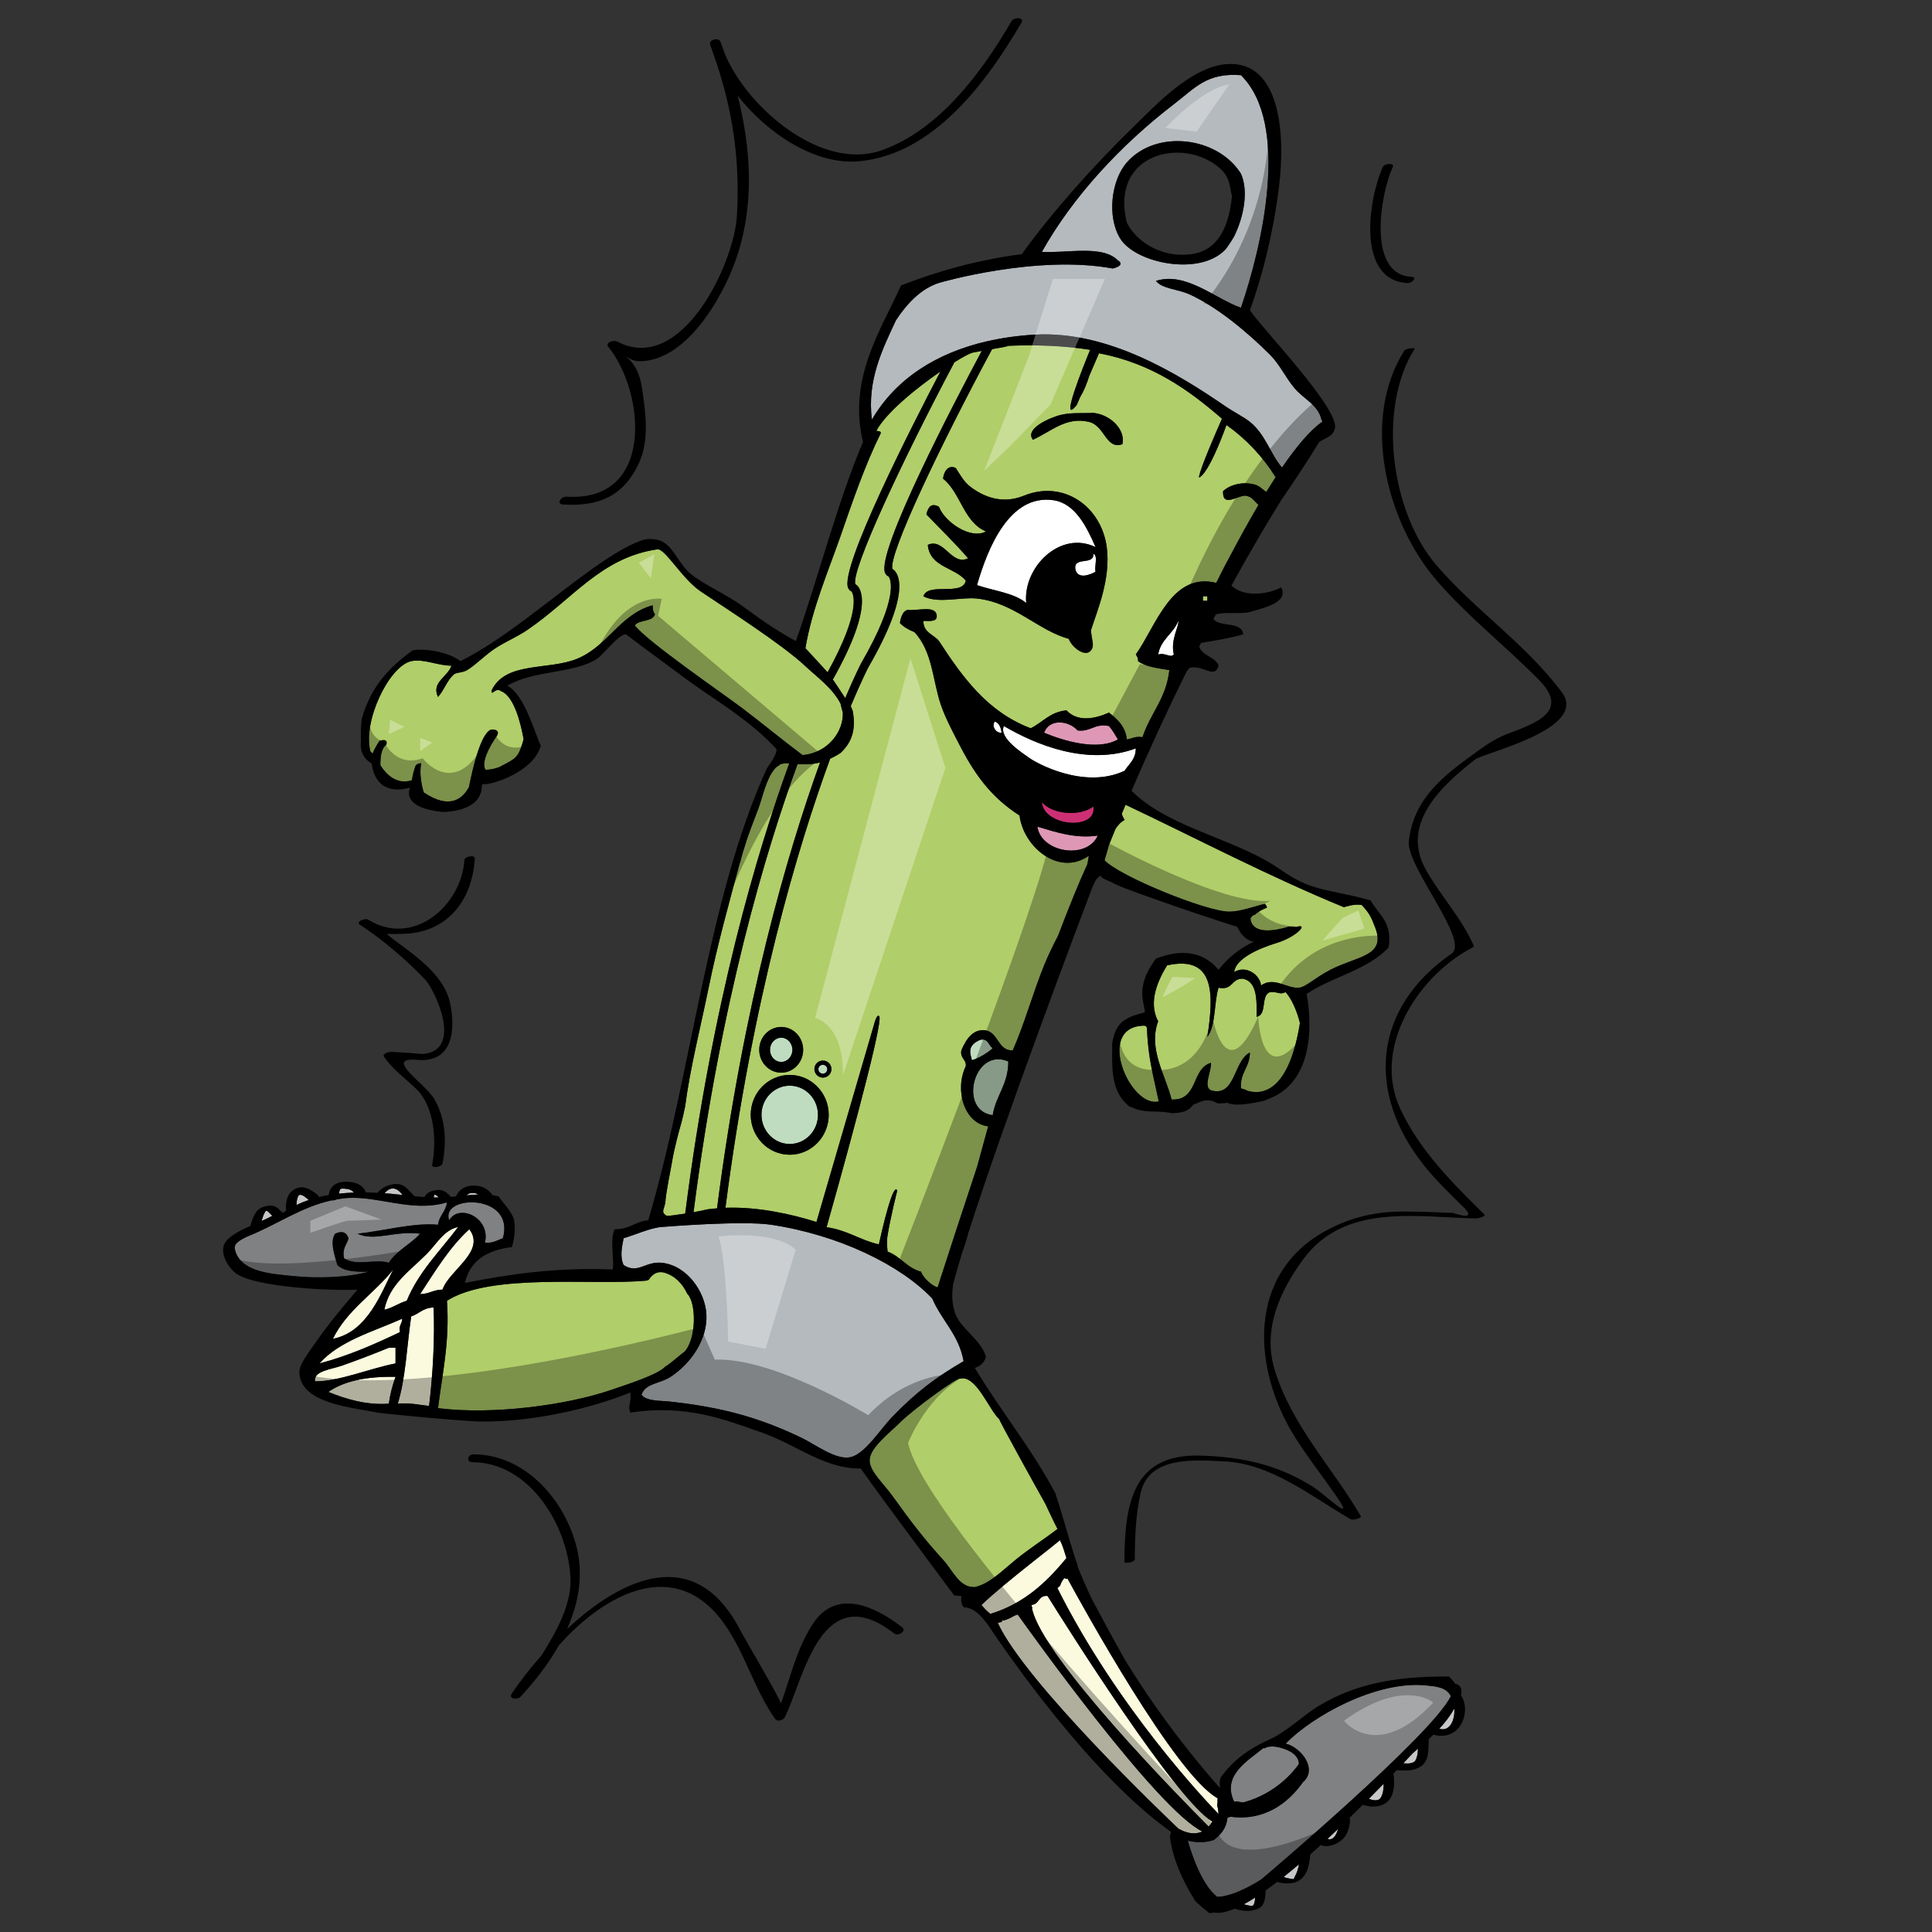
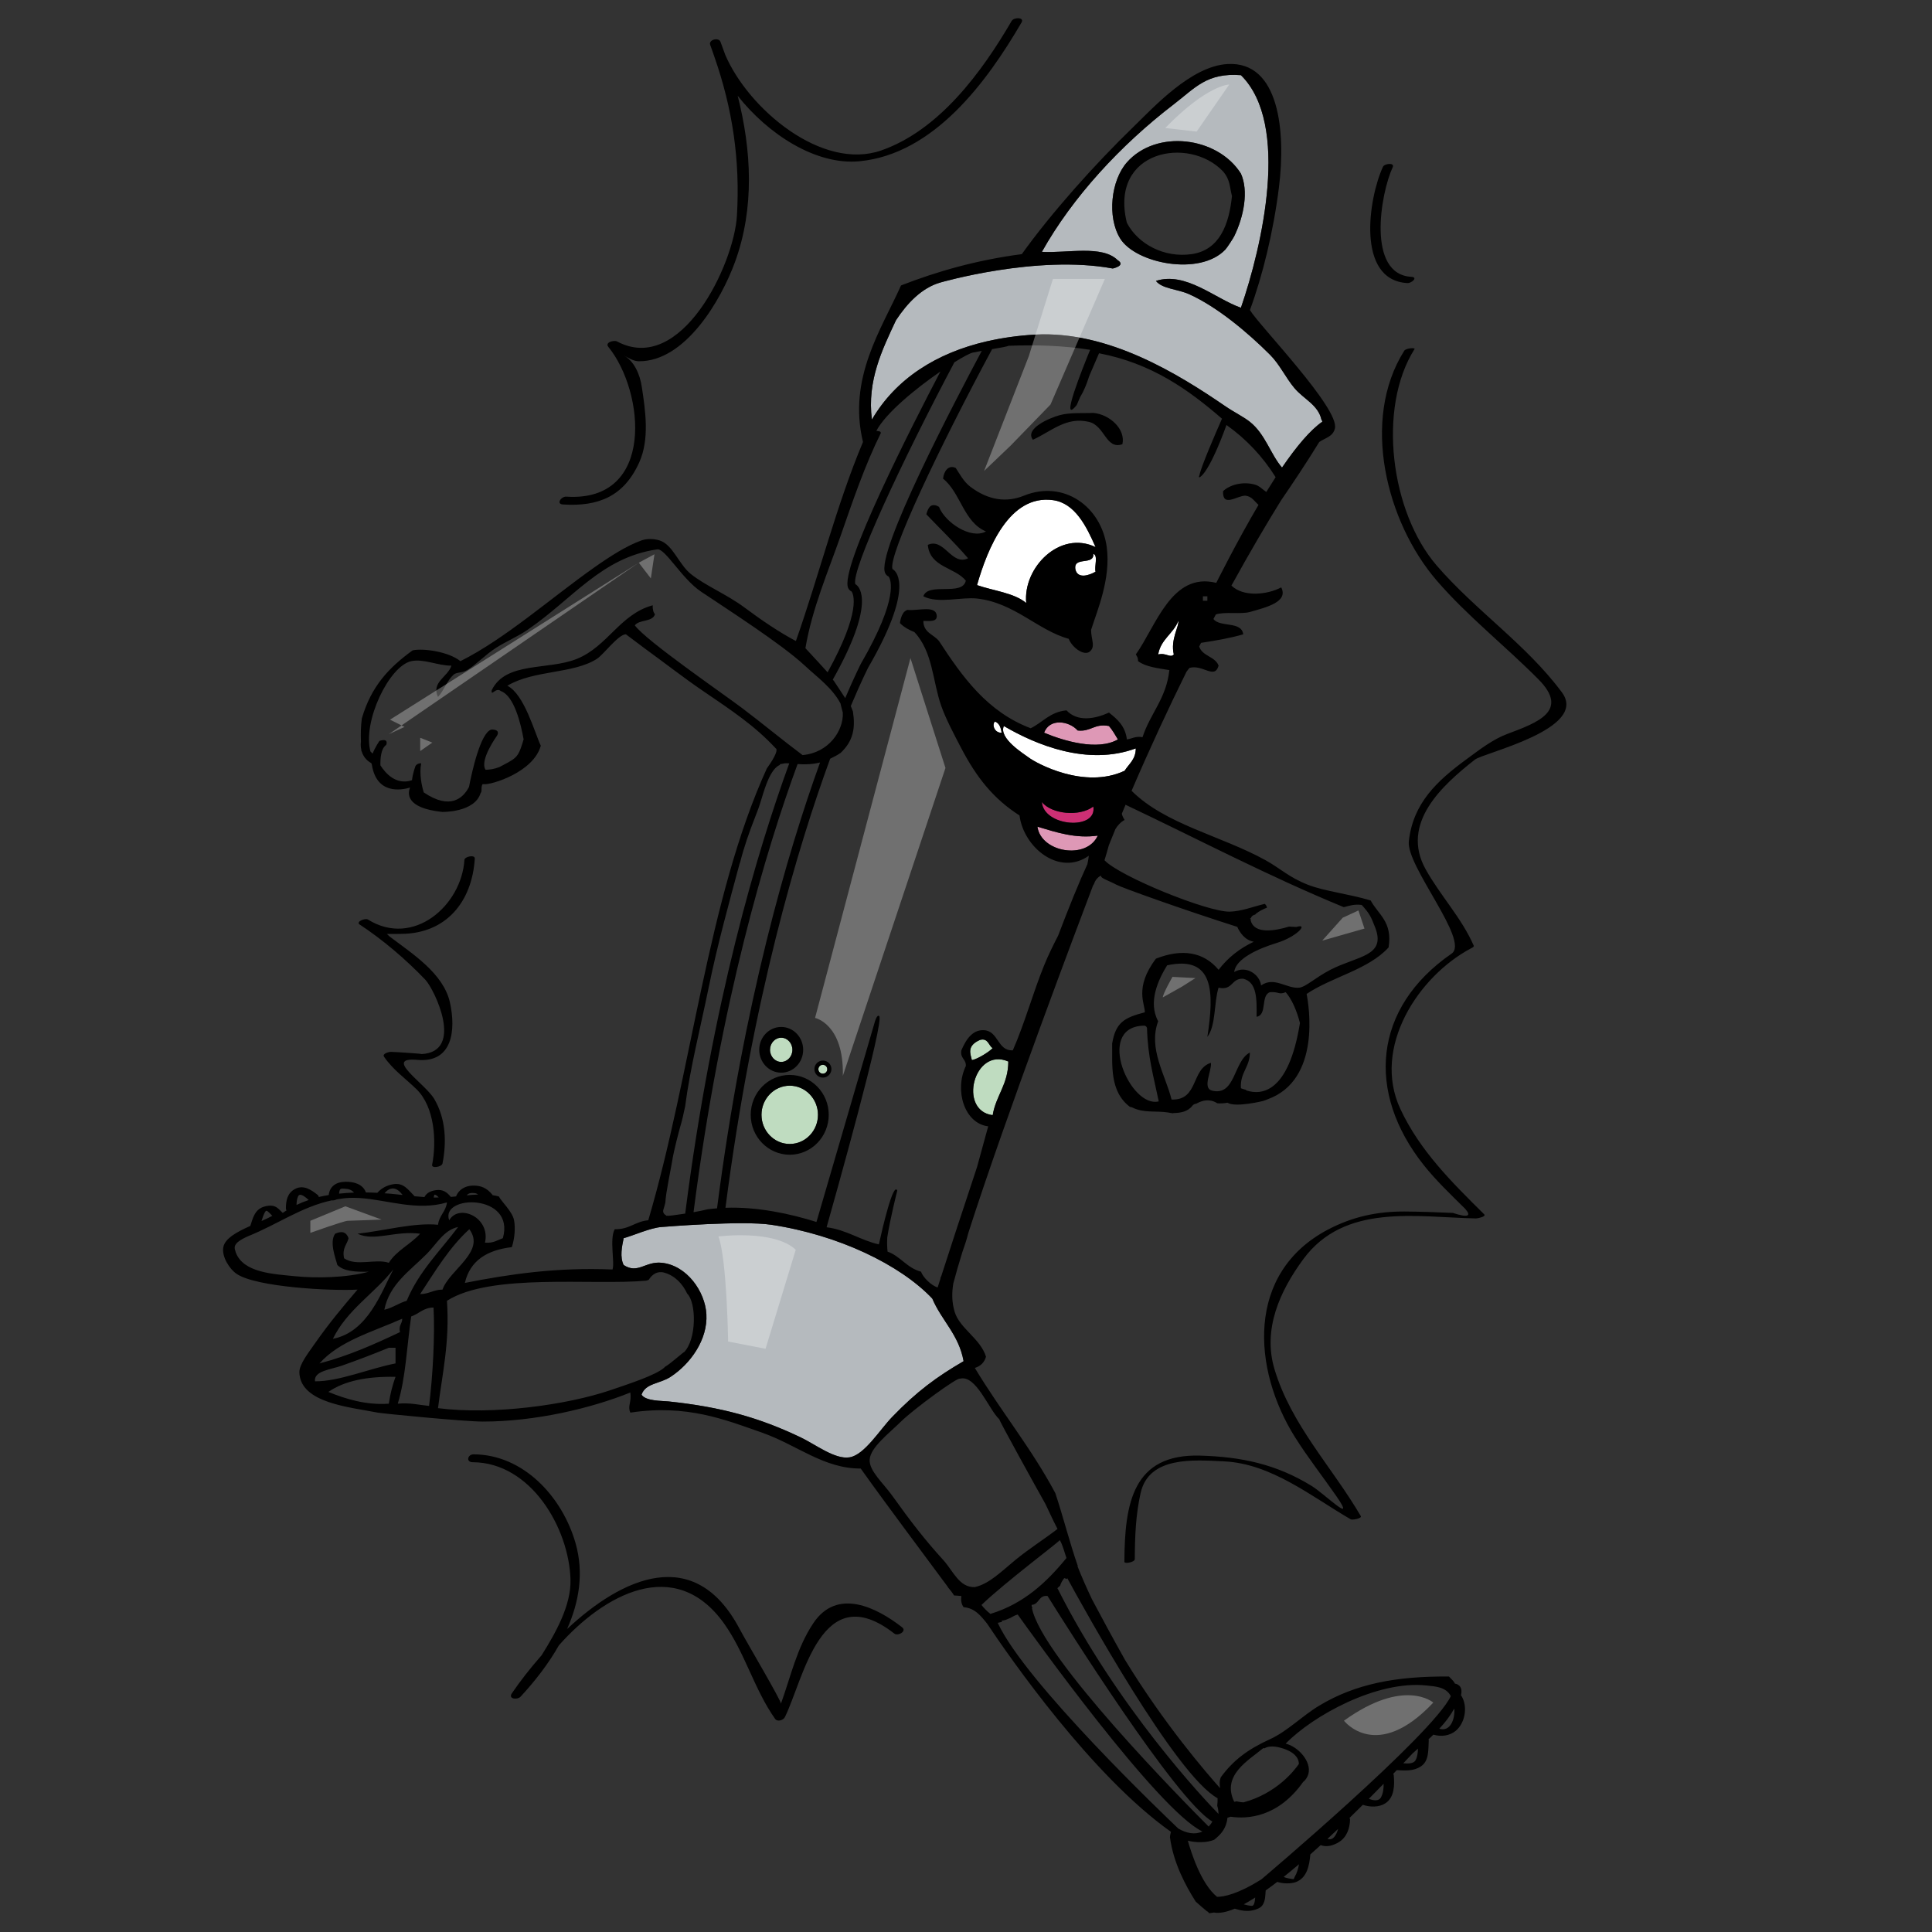
<svg xmlns="http://www.w3.org/2000/svg" version="1.1" id="Layer_1" x="0px" y="0px" width="200px" height="200px" viewBox="0 0 200 200" style="enable-background:new 0 0 200 200;" xml:space="preserve">
  <rect x="0" y="0" width="200" height="200" fill="#333333" stroke="none" />
  <path id="color9" style="fill:#CD2F74;" d="M107.854,83.028c0.99,1.243,3.882,1.555,5.324,0.464  C113.615,85.993,108.044,85.596,107.854,83.028z" />
  <path id="color8" style="fill:#DE98B6;" d="M108.087,75.852c0.559-1.528,2.587-1.234,3.472-0.231  c1.389,0.152,1.715-0.756,3.241-0.463c0.358,0.414,0.637,0.907,0.926,1.389C113.629,77.749,110.126,76.706,108.087,75.852z   M107.392,85.575c0.369,2.679,5.101,3.469,6.251,0.926C111.364,86.83,109.365,86.168,107.392,85.575z" />
  <path id="color7" style="fill:#B5BABE;" d="M102.186,35.331c1.573-0.361,3.234-0.595,4.975-0.691  c7.571-0.417,14.813,4.077,19.68,7.41c0.911,0.624,1.882,1.092,2.547,1.62c1.605,1.278,2.13,3.35,3.327,4.735  c1.521-2.225,2.941-3.9,4.173-4.75c-0.012-0.072-0.037-0.146-0.093-0.217c-0.339-1.525-1.837-2.128-2.778-3.241  c-0.923-1.092-1.532-2.459-2.546-3.473c-2.313-2.313-5.451-4.94-8.336-6.252c-1.234-0.563-2.809-0.551-3.473-1.39  c3.076-0.999,6.134,1.842,8.799,2.778c2.168-6.293,5.148-18.995,0-24.078c-3.525-0.268-4.712,1.299-6.946,3.01  c-5.538,4.243-10.495,9.629-13.659,15.28c2.63,0.151,6.239-0.73,7.839,0.854c0.906,0.567-0.499,0.868-0.499,0.868  c-7.867-1.462-17.893,1.462-17.893,1.462c-1.884,0.553-3.391,2.124-4.554,3.902c-1.412,3.02-3.005,6.237-2.489,10.277  c2.477-4.232,6.681-6.902,11.906-8.104c0.002-0.003,0.006-0.008,0.008-0.012L102.186,35.331z M115.958,24.685  c-1.375-2.236-0.939-6.013,0.695-7.872c3.044-3.463,9.388-2.678,11.807,1.159c0.798,1.783,0.321,4.397-0.694,6.482  c-0.098,0.2-0.732,1.187-0.926,1.389C124.18,28.627,117.536,27.254,115.958,24.685z" />
-   <path id="color6" style="fill:#B0CE69;" d="M124.987,61.73v0.442c-0.005,0.007-0.008,0.013-0.011,0.021h-0.452V61.73H124.987z   M91.995,59.687c-0.156-0.068-0.282-0.191-0.362-0.359c-1.004-2.093,7.249-17.857,10-23.003c-0.348,0.061-0.674,0.12-0.926,0.175  c-0.295,0.064-1.014,0.446-1.938,1.024l0.016,0.008c-5.428,10.239-10.691,21.519-10.243,22.94l0.09,0.057  c0.374,0.267,1.99,1.997-2.422,9.828c0.047,0.061,0.093,0.12,0.124,0.149c0.394,0.583,0.774,1.174,1.161,1.761  c0.985-2.306,1.609-3.529,1.634-3.576C93.115,61.807,92.191,59.96,91.995,59.687z M97.346,132.395  c-0.113,0.35-0.21,0.651-0.282,0.877c-0.649-0.172-1.553-1.076-1.712-1.623c-1.471-0.382-2.113-1.592-3.473-2.083  c-0.055-0.53-0.057-1.009-0.036-1.462c0.291-1.924,1.036-4.853,1.036-4.853c-0.408-0.962-1.545,3.939-1.905,5.568  c-1.954-0.441-3.293-1.497-5.411-1.773c0.699-2.469,6.087-21.57,5.436-21.862c0,0-0.209-0.313-0.522,0.87l-5.962,20.445  c-2.664-0.838-6.122-1.592-9.421-1.469c2.802-21.697,7.494-37.353,10.84-46.488c0.371-0.17,0.733-0.365,1.086-0.604  c1.299-1.231,1.542-2.554,1.268-4.29c-0.058-0.164-0.128-0.324-0.191-0.488c-0.013-0.017-0.023-0.036-0.036-0.053  c1.092-2.597,1.79-3.96,1.814-4.006c4.686-8.092,2.986-9.862,2.598-10.135l-0.093-0.057c-0.448-1.426,4.817-12.537,10.318-22.766  c0.843-0.141,1.594-0.271,1.682-0.345c2.764-0.111,5.722-0.028,8.466,0.417c-0.729,1.771-3.227,7.993-1.388,5.714l0.347-0.803  c0.398-0.653,0.698-1.407,0.95-2.208l1.012-2.348c5.457,1.045,9.244,3.76,12.73,6.774c-0.641,1.449-2.176,4.983-2.335,5.854  c-0.032,0.087-0.069,0.17-0.103,0.259c0.028-0.042,0.054-0.085,0.081-0.127c-0.002,0.108,0.052,0.112,0.174-0.022  c0,0,0.884-0.472,2.648-5.312c2.042,1.453,3.741,3.252,5.087,5.401c-0.318,0.49-0.641,1-0.967,1.53  c-0.411-0.274-0.73-0.661-1.235-0.776c-1.263-0.331-2.57,0.054-3.241,0.696c-0.068,1.73,1.458,0.455,2.315,0.463  c0.686,0.084,0.942,0.596,1.355,0.955c-1.005,1.704-2.027,3.561-3.05,5.505c-0.375,0.644-0.723,1.318-1.044,2.017  c-0.094,0.184-0.188,0.366-0.28,0.551c-4.63-1.161-6.245,4.503-8.326,7.41c0.122,0.186,0.243,0.375,0.232,0.694  c0.793,0.596,2.049,0.728,3.239,0.926c-0.31,2.932-1.984,4.498-2.777,6.946c-0.751-0.134-1.076,0.159-1.619,0.231  c-0.165-1.38-0.99-2.097-1.854-2.778c-1.494,0.675-3.26,0.98-4.399-0.231c-1.695,0.156-2.461,1.244-3.703,1.853  c-4.481-1.694-7.058-5.293-9.494-9.031c-0.547-0.687-1.617-0.851-1.62-2.083c0.615-0.003,1.364,0.128,1.39-0.463  c-0.015-1.227-1.936-0.548-3.051-0.675c-0.166,0.07-0.317,0.166-0.423,0.333c-0.204,0.319-0.294,0.67-0.338,1.032  c0.397,0.412,0.917,0.701,1.496,0.931c1.916,2.046,1.872,5.052,2.778,7.641c0.467,1.333,1.356,3.01,2.083,4.399  c1.557,2.966,3.27,5.183,6.02,6.944c0.422,3.307,4.104,6.335,7.177,4.169c-0.03,0.297-0.098,0.583-0.15,0.872  c-0.861,1.864-1.898,4.425-3.028,7.393c-0.516,1.005-1.021,2.022-1.45,3.079c-1.165,2.864-1.987,5.938-3.242,8.798  c-1.608,0.089-1.461-2.018-3.01-2.084c-1.054-0.044-1.762,0.771-2.316,2.084c-0.153,0.848,0.503,0.889,0.463,1.621  c-1.204,2.522-0.155,5.948,2.315,6.249c-0.381,1.405-0.764,2.808-1.153,4.203c-1.641,4.928-2.987,9.074-3.702,11.29  c-0.002,0.006-0.004,0.014-0.007,0.02C97.365,132.223,97.346,132.313,97.346,132.395z M106.928,45.523  c1.901-0.867,3.434-2.407,5.788-1.853c1.678,0.395,1.749,2.909,3.474,2.315c0.351-1.552-1.296-3.08-3.011-3.242  c-1.098,0.055-2.359-0.065-3.472,0.233C108.683,43.248,106.029,44.377,106.928,45.523z M95.583,61.73  c1.557,0.793,3.914,0.049,5.558,0.23c3.865,0.43,6.325,3.309,9.492,4.168c0.294,0.793,1.404,1.718,2.083,1.388  c0.777-0.517,0.222-1.29,0.232-2.314c0.615-1.947,2.063-5.273,1.621-8.567c-0.564-4.201-4.46-6.991-8.568-5.324  c-1.768,0.716-3.647,0.52-5.556-0.926c-0.683-0.52-1.095-1.316-1.507-1.94c-0.754-0.361-1.229,0.33-1.315,1.104  c1.834,1.469,2.119,4.485,4.442,5.465c-1.558,0.863-4.246-0.942-4.862-2.546c-0.086-0.04-0.168-0.084-0.253-0.126  c-0.289-0.097-0.588-0.076-0.788,0.238c-0.134,0.212-0.215,0.435-0.265,0.667c1.443,1.511,2.95,2.959,4.316,4.547  c-1.698,0.832-2.489-2.169-4.168-1.389c0.213,2.333,2.79,2.304,3.936,3.705C99.628,61.761,96.09,60.229,95.583,61.73z   M78.596,108.676c0,1.307,1.021,2.368,2.274,2.368c1.254,0,2.274-1.062,2.274-2.368c0-1.305-1.021-2.367-2.274-2.367  C79.617,106.309,78.596,107.371,78.596,108.676z M85.79,115.406c0-2.278-1.811-4.131-4.038-4.131c-2.227,0-4.038,1.853-4.038,4.131  c0,2.278,1.812,4.132,4.038,4.132C83.979,119.538,85.79,117.685,85.79,115.406z M86.069,110.671c0-0.485-0.395-0.882-0.881-0.882  s-0.882,0.396-0.882,0.882c0,0.486,0.396,0.883,0.882,0.883S86.069,111.157,86.069,110.671z M38.572,78.012  c0.258-0.664,0.71-1.316,0.71-1.316c1.021-0.325,0.696,0.418,0.696,0.418c-0.548,0.365-0.615,1.423-0.598,2.111  c0.515,0.815,1.626,2.092,3.268,1.54c0.082-0.71,0.3-1.284,0.3-1.284c0.093-0.512,0.65-0.463,0.65-0.463  c-0.204,1.105,0.048,2.284,0.265,3.009c2.75,1.865,4.088,0.58,4.686-0.56c0.313-1.616,1.202-5.637,2.313-5.943  c0,0,0.974-0.07,0.592,0.626c0,0-1.85,2.549-1.188,3.537c0.444-0.004,0.925-0.086,1.431-0.281c0.38-0.202,0.702-0.367,0.951-0.506  c0.055-0.037,0.109-0.064,0.164-0.104l-0.01,0.013c0.783-0.459,0.971-0.798,1.403-2.275c-0.285-1.573-0.964-4.481-2.344-4.99  c-0.557-0.464-1.032,0.633-0.961-0.09c1.456-3.006,5.806-2.044,8.798-3.242c3.206-1.284,4.472-4.634,7.871-5.555  c-0.018,0.402,0.052,0.719,0.233,0.924c-0.245,0.837-1.64,0.523-2.085,1.159c1.222,1.633,8.983,6.962,11.114,8.565  c2.096,1.58,4.155,3.3,6.251,4.863c2.708-0.24,4.254-2.525,4.166-4.399c0.002,0.017-0.273-1.006-0.231-0.927  c-0.86-1.635-2.366-2.686-3.705-3.936c-2.394-2.233-8.013-5.827-10.751-7.666c-1.984-1.331-3.712-4.503-4.529-4.373  c-5.808,0.861-8.676,5.085-13.428,8.335c-1.053,0.718-2.22,1.201-3.242,1.853c-1.152,0.735-2.085,1.767-3.01,2.314  c-0.515,0.306-1.1,0.206-1.389,0.463c-0.689,0.614-0.991,1.622-1.621,2.316c-0.729-1.536,1.03-2.076,1.389-3.242  c-1.383,0.018-2.901-0.748-4.167-0.463c-2.28,0.512-5.046,6.232-4.219,9.342C38.42,77.87,38.496,77.946,38.572,78.012z   M127.303,94.373c1.197-0.029,2.415-0.515,3.621-0.807c0.144,0.115,0.209,0.25,0.228,0.396c-0.406,0.16-0.796,0.353-1.139,0.628  c-0.032,0.026-0.046,0.058-0.069,0.086c-0.196,0.032-0.377,0.151-0.444,0.344c-0.037,0.017-0.075,0.033-0.112,0.051  c0.029,0.011,0.053,0.021,0.082,0.031c-0.011,0.073-0.007,0.153,0.018,0.239c0.391,1.35,2.427,1.049,3.949,0.579  c0.235,0.013,0.488,0.025,0.766,0.038c1.322-0.417,0.024,1.03-2.038,1.656c-1.842,0.559-4.269,1.623-4.398,3.011  c1.213-0.742,2.665,0.261,2.777,1.389c1.361-0.961,2.66,0.351,3.936,0.231c0.696-0.063,1.667-1.04,3.243-1.853  c2.818-1.452,5.807-1.382,4.628-4.399c-0.425-1.092-0.566-1.416-1.387-2.314c-0.796-0.1-1.299,0.092-1.852,0.231  c-7.844-3.224-15.088-7.044-22.594-10.603c-0.128,0.302-0.256,0.613-0.384,0.919c0.028,0.191,0.117,0.382,0.289,0.654  c-0.417,0.219-0.716,0.556-0.958,0.949c-0.225,0.549-0.45,1.109-0.675,1.668c-0.15,0.519-0.286,1.05-0.452,1.552  C115.852,90.697,125.018,94.43,127.303,94.373z M118.272,106.181c-4.881,0.271-1.241,8.584,1.681,7.832  c-0.54-2.624-1.128-4.525-1.217-7.6C118.685,106.233,118.542,106.144,118.272,106.181z M128.98,112.816  c0.012,0.024,0.03,0.045,0.044,0.067c1.52,0.497,4.366,0.331,5.546-6.982c-0.333-1.313-0.867-2.505-1.479-3.192  c-0.721,0.303-0.662-0.063-1.622,0c-0.994,0.318-0.257,2.369-1.39,2.547c0.027-1.804,0.056-3.605-1.388-3.937  c-1.234-0.075-1.06,1.258-2.549,0.926c-0.49,1.594-0.258,3.91-1.156,5.095c0.702-4.582,0.73-8.471-4.167-7.409  c-0.877,1.429-2.018,3.773-0.926,5.786c-1.056,2.833,0.754,5.559,1.387,8.106c2.813,0.108,2.005-3.173,4.078-3.8  c0.084,0.871-0.909,2.594,0.09,2.873c2.472,0.627,2.232-3.066,3.938-3.937c-0.004,1.538-1.029,2.048-0.927,3.69  c0.023,0.012,0.047,0.024,0.072,0.035C128.689,112.742,128.841,112.788,128.98,112.816z M88.157,61.231  c-0.15-0.067-0.271-0.187-0.349-0.347c-0.967-2.008,6.711-17.02,9.544-22.426c-2.521,1.738-5.644,4.279-6.631,6.14  c0.18,0.052,0.456,0.006,0.463,0.23c-1.674,3.388-2.901,7.014-4.167,10.651c-1.265,3.626-2.961,7.556-3.641,11.621  c0.823,0.88,2.125,2.305,2.295,2.499C89.181,63.249,88.344,61.495,88.157,61.231z M82.564,79.097  c-3.248,8.856-7.959,24.488-10.77,46.391c0.542-0.097,1.062-0.2,1.443-0.297c0.326-0.05,0.659-0.073,0.991-0.104  c2.74-21.319,7.304-36.849,10.663-46.155C84.199,79.105,83.438,79.165,82.564,79.097z M80.918,79.084  c-0.05,0.003-0.096,0.001-0.151,0.009c-0.019,0.036-0.022,0.057-0.039,0.09c-0.215,0.107-0.416,0.255-0.602,0.493  c-0.829,1.06-1.16,2.761-1.629,4.058c-0.11,0.283-0.218,0.566-0.325,0.854c-0.616,1.564-1.168,3.13-1.569,4.754  c-0.002-0.021-0.001-0.041-0.004-0.061c-1.106,4.108-2.33,8.506-3.24,12.965c-0.851,4.171-1.918,8.308-2.431,12.281  c-0.153,0.728-0.308,1.457-0.526,2.172c-0.038,0.122-0.665,2.433-0.828,3.557c-0.069,0.475-0.665,3.289-0.696,4.237  c-0.062,0.233-0.115,0.469-0.194,0.7c-0.102,0.298,0.051,0.513,0.269,0.613c0.002,0.019,0.004,0.036,0.007,0.055  c0.032,0.001,0.058-0.006,0.086-0.013c0.019,0.007,0.038,0.005,0.056,0.008c0.044,0.029,0.875-0.073,1.831-0.225  c2.792-21.916,7.493-37.619,10.771-46.608C81.414,79.001,81.148,79.01,80.918,79.084z M109.475,158.273  c-0.388-0.71-1.183-2.464-1.249-2.58c-0.881-1.563-4.898-8.816-4.769-8.765c-1.08-0.968-2.412-4.67-4.092-4.205  c-0.197-0.2-4.75,3.114-6.097,4.438c-1.277,1.256-3.161,2.674-3.24,3.936c-0.073,1.155,1.397,2.425,2.315,3.704  c1.983,2.769,3.348,4.539,5.324,6.714c1.004,1.106,1.638,2.84,3.242,2.779c1.497-0.321,2.806-1.663,4.166-2.779  C106.518,160.33,108.08,159.35,109.475,158.273z M68.848,141.485c0.571-0.312,1.956-1.585,1.963-1.503  c1.32-1.342,1.278-5.156,0.33-6.058c-0.474-1.018-1.262-1.862-2.364-2.178c-0.718-0.206-1.254,0.16-1.623,0.739  c-0.11,0.046-0.209,0.081-0.278,0.089c-5.512,0.509-16.061-0.827-20.607,2.083c0.297,4.311-0.487,7.539-0.926,11.114  c5.701,0.729,13.356-0.336,17.827-1.854c2.059-0.698,4.661-1.552,5.557-2.313C68.769,141.569,68.806,141.523,68.848,141.485z" />
-   <path id="color5" style="fill:#808183;" d="M37.344,124.026c2.812,0.202,5.843,1.36,8.925,0.446c-0.117,0.963-0.81,1.35-0.926,2.314  c-2.467-0.248-5.649,0.637-8.334,0.926c1.778,0.837,3.873-0.342,6.482,0c-0.987,1.097-2.436,1.732-3.241,3.01  c-1.385-0.458-3.329,0.406-4.631-0.463c-0.226-1.075,0.301-1.398,0.463-2.084c-0.248-0.667-0.702-0.768-1.39-0.463  c-0.604,0.847,0.014,2.449,0.232,3.242c0.655,0.655,1.899,0.725,3.241,0.693c-2.258,0.629-5.443,0.688-7.64,0.463  c-2.261-0.23-5.326-0.354-6.12-2.456c-0.101-0.441-0.522-0.904,1.323-1.705c2.945-1.179,5.468-3.016,8.605-3.69  c0.165,0.021,0.356-0.019,0.508-0.1c0.404-0.068,0.813-0.129,1.241-0.152c0.326-0.019,0.656-0.013,0.989,0.003  C37.154,124.034,37.248,124.037,37.344,124.026z M50.206,128.639c0.849,0.076,1.285-0.257,1.851-0.463  c1.317-4.665-6.527-4.517-5.556-1.852C47.501,124.564,50.805,126.021,50.206,128.639z M125.992,196.358  c0.712-0.004,2.15-0.277,4.589-1.813c0,0,17.679-14.926,19.607-18.965c-0.493-0.961-1.637-1.007-2.513-1.101  c-5.143-0.547-11.78,3.138-14.584,6.021c1.294,0.312,2.694,1.851,2.351,3.138h0.013c-0.009,0.016-0.019,0.027-0.027,0.04  c-0.079,0.27-0.231,0.527-0.484,0.76c-0.007-0.002-0.013-0.004-0.02-0.005c-2.619,3.723-5.82,3.887-7.533,3.633  c-0.136,0.046-0.241,0.08-0.326,0.107c-0.106,1.116-0.7,1.745-1.383,2.283c-0.735,0.307-1.87,0.313-2.718,0.088  C123.309,191.784,124.346,195.04,125.992,196.358z M134.461,182.604c-0.012-0.76-0.667-1.23-1.356-1.499  c-0.602-0.235-1.585-0.499-2.203-0.117c-0.045-0.007-0.069-0.02-0.126-0.023c-1.544,1.282-4.345,2.815-3.01,5.557  c0.104-0.01,0.186-0.039,0.282-0.054c0.023,0.009,0.039,0.023,0.065,0.029c0.208,0.047,0.409,0.072,0.608,0.086  C132.167,185.651,134.009,183.264,134.461,182.604z" />
-   <path id="color4" style="fill:#FBFADF;" d="M101.603,166.146c2.438-2.347,8.091-6.573,8.104-6.715  c0.319,0.528,0.471,1.225,0.693,1.853c-2.046,2.506-4.39,4.717-7.872,5.787C102.184,166.801,101.875,166.491,101.603,166.146z   M42.103,134.658c1.267-3.054,3.474-5.17,5.324-7.639c-1.475,0.303-2.218,1.747-3.241,2.776c-1.741,1.758-3.87,3.13-4.399,5.788  C40.67,135.388,41.259,134.898,42.103,134.658z M40.712,131.418c-1.978,2.499-4.782,4.171-6.251,7.176  C38.083,137.895,39.488,133.743,40.712,131.418z M41.639,136.511c-3.042,1.357-6.502,2.295-8.566,4.631  c3.057-0.803,5.716-2.002,8.334-3.242C41.24,137.191,41.644,137.057,41.639,136.511z M43.491,133.964  c0.925-0.001,1.389-0.463,2.315-0.463c0.727-2.062,4.508-3.945,2.777-6.252C46.524,129.125,45.051,131.588,43.491,133.964z   M40.25,145.309c0.146-1.011,0.385-1.931,0.694-2.779c-2.91-0.053-5.265,0.396-6.954,1.563  C35.708,144.788,37.847,145.48,40.25,145.309z M35.387,141.374c-1.132,0.398-2.937,0.544-2.777,1.619  c2.495,0.023,5.62-1.325,8.334-1.852v-1.62H40.25C38.488,140.239,36.997,140.806,35.387,141.374z M105.352,167.133  c-0.291,0.086-0.53,0.223-0.77,0.36c-0.158,0.063-0.316,0.128-0.472,0.196c-0.13,0.038-0.259,0.075-0.423,0.077  c0.017,0.036,0.039,0.067,0.059,0.1c-0.023,0.013-0.048,0.026-0.073,0.04c-0.126,0.038-0.258,0.057-0.387,0.09  c2.852,6.197,17.405,20.073,18.698,21.3c0.827,0.482,1.728,0.666,2.487,0.298C119.819,187.365,106.643,168.948,105.352,167.133z   M110.487,163.375c-0.024,0.027-0.047,0.059-0.074,0.087c-0.063-0.041-0.142-0.074-0.243-0.095  c-0.212,0.259-0.347,0.521-0.428,0.786c-0.09,0.088-0.188,0.165-0.279,0.251c6.185,12.325,15.229,21.888,16.675,23.374  c-0.009-0.317-0.047-0.605-0.132-0.845c0.032-0.259,0.043-0.519,0.038-0.78C121.694,183.771,112.091,166.324,110.487,163.375z   M108.441,165.215c-0.962-0.104-0.835,0.881-1.652,0.921c0.006,0.058,0.009,0.115,0.017,0.176c0.026,0.04,0.053,0.08,0.079,0.119  c-0.019,0.012-0.04,0.021-0.06,0.033c1.002,5.133,15.756,20.079,18.293,22.619c0.136-0.143,0.266-0.305,0.379-0.512  c0.001-0.003,0.001-0.004,0.002-0.007C121.705,186.352,110.196,168.03,108.441,165.215z M42.565,136.28  c-0.444,3.027-0.565,6.38-1.389,9.028c1.277-0.12,2.182,0.133,3.241,0.231c0.389-3.104,0.615-7.274,0.463-10.185  C43.814,135.368,43.377,136.01,42.565,136.28z" />
  <path id="color3" style="fill:#B5BABE;" d="M92.343,146.698c-1.272,1.321-2.862,3.925-4.399,4.167c-1.52,0.24-3.5-1.326-5.094-2.084  c-4.238-2.016-8.116-3.122-13.66-3.705c-0.674-0.069-2.342-0.021-2.778-0.694c0.407-1.207,1.884-1.114,3.01-1.853  c2.025-1.324,3.854-3.821,3.704-6.482c-0.13-2.338-2.013-5.056-4.63-5.324c-1.694-0.175-2.462,1.201-3.935,0.232  c-0.405-0.818-0.182-1.905,0-2.779c0.922-0.235,2.758-1.078,3.935-1.156c0.279-0.021,8.347-0.687,11.345-0.232  c6.952,1.051,13.345,4.13,16.669,7.641c0.964,2.276,2.751,3.731,3.242,6.482C97.021,142.499,94.927,144.015,92.343,146.698z" />
-   <path id="color2" style="fill:#C6C7C9;" d="M36.646,123.457c-0.518,0.017-1.031,0.054-1.545,0.107  c0.01-0.136,0.031-0.272,0.09-0.406c0.072-0.165,0.377-0.106,0.518-0.103C36.092,123.065,36.426,123.191,36.646,123.457z   M27.854,125.521c-0.222-0.2-0.299-0.292-0.461,0.021c-0.141,0.274-0.232,0.564-0.319,0.855c0.404-0.178,0.784-0.354,1.115-0.534  C28.079,125.751,27.975,125.632,27.854,125.521z M39.805,123.529c0.209,0.015,0.421,0.025,0.627,0.044  c0.423,0.037,0.837,0.083,1.249,0.13c-0.138-0.17-0.281-0.336-0.452-0.464C40.664,122.819,40.161,123.091,39.805,123.529z   M45.098,123.699c-0.052-0.012-0.087-0.022-0.119-0.031c-0.001,0.003-0.003,0.005-0.004,0.007c-0.045,0.094-0.065,0.193-0.079,0.296  c0.171,0.005,0.348-0.007,0.521-0.009C45.325,123.854,45.222,123.759,45.098,123.699z M48.321,123.739  c0.397-0.039,0.79-0.067,1.178-0.08c-0.104-0.073-0.214-0.131-0.341-0.146C48.838,123.477,48.501,123.483,48.321,123.739z   M30.851,123.86c-0.121,0.274-0.147,0.576-0.157,0.875c0.412-0.193,0.833-0.366,1.267-0.51  C31.67,123.973,31.053,123.398,30.851,123.86z M150.547,176.868c-0.42,0.754-0.945,1.443-1.551,2.086  C150.106,179.319,150.645,177.98,150.547,176.868z M138.524,189.324c-0.365,0.347-0.73,0.689-1.098,1.029  C137.991,190.579,138.345,189.958,138.524,189.324z M133.366,194.444c0.139,0.025,0.274,0.05,0.413,0.072  c0.23,0.038,0.13-0.024,0.247-0.225c0.24-0.41,0.364-0.85,0.444-1.305c-0.535,0.456-1.064,0.894-1.581,1.305  C133.033,194.37,133.198,194.412,133.366,194.444z M142.961,186.058c0.226-0.422,0.279-0.916,0.273-1.402  c-0.498,0.512-1.008,1.031-1.529,1.555C142.148,186.389,142.727,186.495,142.961,186.058z M145.27,182.533  c0.516,0.047,1.081,0.046,1.278-0.333c0.188-0.364,0.225-0.771,0.239-1.18c-0.177,0.156-0.354,0.312-0.531,0.466  C145.938,181.825,145.609,182.176,145.27,182.533z M129.589,197.294c0.237,0.013,0.315-0.423,0.349-0.863  c-0.406,0.26-0.806,0.501-1.18,0.704C129.033,197.216,129.311,197.28,129.589,197.294z" />
  <path id="color1" style="fill:#BFDCC0;" d="M104.381,109.887c-0.009,2.382-1.279,3.505-1.619,5.556  C99.143,114.987,100.814,108.339,104.381,109.887z M101.444,107.654c-1.412,0.619-0.973,1.458-0.836,2.09  c0.592-0.104,1.828-0.878,2.153-1.247C102.35,108.291,102.307,107.409,101.444,107.654z M81.753,112.39  c-1.613,0-2.925,1.353-2.925,3.017c0,1.665,1.312,3.018,2.925,3.018c1.612,0,2.924-1.353,2.924-3.018  C84.677,113.742,83.365,112.39,81.753,112.39z M80.87,109.93c0.64,0,1.161-0.563,1.161-1.254c0-0.689-0.521-1.253-1.161-1.253  c-0.64,0-1.16,0.563-1.16,1.253C79.71,109.367,80.23,109.93,80.87,109.93z M85.188,110.439c-0.128,0-0.232,0.104-0.232,0.231  c0,0.255,0.464,0.255,0.464,0C85.419,110.544,85.315,110.439,85.188,110.439z M85.64,110.687c0,0.256-0.207,0.462-0.461,0.462  s-0.461-0.206-0.461-0.462c0-0.255,0.206-0.461,0.461-0.461S85.64,110.432,85.64,110.687z M85.419,110.671  c0-0.127-0.104-0.231-0.232-0.231c-0.128,0-0.232,0.104-0.232,0.231C84.955,110.926,85.419,110.926,85.419,110.671z" />
  <path id="fill" style="fill:#FFFFFF;" d="M103.688,75.852c-0.717,0.04-1.041-0.815-0.695-1.158  C103.449,74.854,103.608,75.312,103.688,75.852z M113.411,56.635c-0.941-2.16-2.128-4.547-4.399-4.861  c-4.543-0.628-6.798,5.052-7.871,8.796c1.716,0.598,3.833,0.798,5.093,1.853C105.879,58.757,109.723,54.858,113.411,56.635z   M113.179,57.331c0.102,1.257-2.103,0.211-1.853,1.62c0.238,1.009,1.43,0.611,2.085,0.232  C113.27,58.629,113.701,57.503,113.179,57.331z M119.895,67.749c0.845-0.207,1.233,0.409,1.619,0  c-0.374-1.537,0.583-2.96,0.464-3.473C121.458,65.61,120.164,66.166,119.895,67.749z M103.917,75.157  c-0.569,1.28,2.132,2.919,2.547,3.242c0.775,0.598,5.783,3.355,9.958,1.389c0.442-0.713,1.152-1.163,1.156-2.314  C112.589,79.319,107.244,77.11,103.917,75.157z" />
  <path id="outline" d="M147.594,90.011c1.541,2.75,3.7,4.994,4.97,7.892c0.045,0.101-0.168,0.208-0.222,0.235  c-5.537,2.903-10.342,10.317-7.376,16.665c2.025,4.334,5.33,7.588,8.678,10.904c0.249,0.245-0.733,0.428-0.849,0.425  c-6.133-0.119-13.597-1.611-17.885,4.227c-2.41,3.281-4.222,7.245-2.972,11.39c1.741,5.782,5.937,10.078,8.929,15.195  c0.143,0.246-0.875,0.432-1.043,0.333c-4.082-2.364-8.215-5.773-13.136-5.999c-3.04-0.14-7.746-0.575-8.612,3.277  c-0.51,2.266-0.594,4.532-0.603,6.845c-0.002,0.335-1.077,0.501-1.077,0.289c0.024-6.094,0.879-11.205,7.848-11.004  c4.272,0.123,7.872,0.884,11.543,3.142c1.331,0.819,4.694,4.153,2.569,1.08c-1.417-2.05-2.972-4.019-4.298-6.129  c-4.391-6.985-5.153-17.01,3.445-21.509c2.519-1.317,5.063-1.87,7.926-1.853c1.66,0.011,3.31,0.075,4.968,0.146  c1.544,0.502,1.969,0.359,1.275-0.428c-1.472-1.459-3.006-2.908-4.297-4.536c-5.96-7.513-5.256-16.256,2.896-21.881  c1.906-1.317-4.713-9.043-4.431-11.621c0.435-3.955,2.916-6.263,6.008-8.526c1.291-0.945,2.669-2.028,4.193-2.596  c3.165-1.18,6.444-2.393,3.222-5.644c-3.417-3.449-7.371-6.557-10.534-10.229c-5.215-6.053-7.884-16.63-3.363-23.79  c0.175-0.276,1.166-0.339,1.065-0.177c-3.878,6.145-2.453,16.9,2.281,22.395c4.012,4.658,9.307,8.193,12.977,13.146  c2.811,3.79-8.108,6.253-9.007,6.959C149.346,81.259,144.91,85.217,147.594,90.011z M58.269,52.222c3.695,0.24,6.32-0.85,7.9-4.345  c1.085-2.402,0.65-5.323,0.27-7.831c-0.204-1.353-0.817-2.695-1.899-3.271c0.498,0.265,1.021,0.617,1.596,0.622  c4.828,0.037,8.533-6.373,9.959-10.296c2.027-5.581,1.706-11.525,0.269-17.188c3.134,3.971,8.093,7.214,12.612,6.779  c7.689-0.74,13.178-8.191,16.779-14.377c0.309-0.532-0.787-0.563-1.034-0.139c-3.085,5.301-7.507,11.31-13.498,13.398  c-6.113,2.131-13.726-4.269-16.142-9.889c-0.16-0.454-0.326-0.907-0.496-1.355c-0.188-0.496-1.222-0.231-1.076,0.288  c0.162,0.428,0.303,0.854,0.452,1.281c1.869,5.365,2.668,10.664,2.325,16.436c-0.301,5.037-5.777,16.542-12.409,13.012  c-0.31-0.164-1.288,0.089-0.904,0.56c3.773,4.62,4.883,16.106-4.339,15.507C58.093,51.377,57.541,52.174,58.269,52.222z   M44.024,101.415c0.935,0.979,4.099,7.479-0.4,7.704c0.374-0.018-2.76-0.228-3.156-0.231c-0.197-0.002-0.937,0.178-0.711,0.508  c0.92,1.342,2.182,2.219,3.342,3.342c1.911,1.851,2.11,5.429,1.634,7.845c-0.08,0.401,1.004,0.221,1.075-0.14  c0.441-2.236,0.338-4.657-0.855-6.679c-0.955-1.616-5.352-4.37-1.749-4.046c3.646,0.328,4.006-3.077,3.374-5.938  c-0.67-3.033-3.954-5.088-6.232-6.822c-0.097-0.091-0.194-0.182-0.292-0.273c0.601,0.011,1.194-0.01,1.479-0.011  c4.635-0.023,7.331-3.295,7.618-7.795c0.027-0.433-1.053-0.213-1.075,0.14c-0.3,4.718-5.285,9.097-9.988,6.171  c-0.288-0.179-1.287,0.233-0.858,0.515C39.628,97.275,42.044,99.34,44.024,101.415z M84.177,168.059  c-1.703,2.573-2.299,5.439-3.337,8.313c0.088-0.242-3.54-6.355-4.283-7.759c-4.661-8.81-12.176-5.279-17.852,0.021  c1.243-2.792,1.756-5.815,0.874-8.894c-1.374-4.798-5.397-9.168-10.554-9.188c-0.626-0.003-0.815,0.815-0.086,0.817  c6.018,0.026,9.969,6.819,10.119,12.15c0.076,2.678-1.56,5.558-2.996,7.841c-1.202,1.362-2.252,2.725-3.077,3.938  c-0.403,0.593,0.577,0.694,0.906,0.34c1.472-1.588,2.874-3.381,3.965-5.312c4.601-5.191,11.992-9.397,17.092-2.269  c2.175,3.04,3.117,6.805,5.29,9.88c0.24,0.337,0.849,0.146,1.008-0.173c1.943-3.9,3.748-14.569,11.325-8.662  c0.393,0.308,1.323-0.248,0.824-0.638C90.802,166.442,86.665,164.295,84.177,168.059z M145.694,29.304  c0.435,0.024,1.138-0.606,0.408-0.647c-4.632-0.255-3.196-8.621-1.928-11.351c0.229-0.494-0.849-0.386-1.008-0.044  C141.668,20.491,140.355,29.01,145.694,29.304z M78.596,108.676c0-1.305,1.021-2.367,2.274-2.367c1.254,0,2.274,1.063,2.274,2.367  c0,1.307-1.02,2.368-2.274,2.368C79.617,111.044,78.596,109.982,78.596,108.676z M79.71,108.676c0,0.691,0.521,1.254,1.16,1.254  c0.64,0,1.161-0.563,1.161-1.254c0-0.689-0.521-1.253-1.161-1.253C80.231,107.423,79.71,107.986,79.71,108.676z M85.791,115.406  c0,2.278-1.811,4.132-4.038,4.132c-2.227,0-4.039-1.854-4.039-4.132c0-2.278,1.811-4.131,4.039-4.131  C83.979,111.275,85.791,113.128,85.791,115.406z M84.677,115.406c0-1.664-1.312-3.017-2.924-3.017c-1.613,0-2.925,1.353-2.925,3.017  c0,1.665,1.312,3.018,2.925,3.018C83.365,118.424,84.677,117.071,84.677,115.406z M95.583,61.729c0.507-1.5,4.045,0.031,4.399-1.62  c-1.146-1.401-3.723-1.372-3.936-3.705c1.679-0.78,2.47,2.222,4.168,1.389c-1.366-1.587-2.874-3.036-4.317-4.547  c0.05-0.231,0.13-0.455,0.265-0.667c0.2-0.314,0.498-0.335,0.788-0.238c0.085,0.042,0.167,0.087,0.253,0.127  c0.616,1.604,3.305,3.41,4.862,2.546c-2.324-0.979-2.608-3.996-4.442-5.465c0.086-0.774,0.562-1.465,1.315-1.104  c0.412,0.624,0.824,1.42,1.507,1.94c1.908,1.446,3.788,1.643,5.556,0.926c4.108-1.668,8.004,1.123,8.568,5.324  c0.441,3.294-1.006,6.62-1.621,8.567c-0.011,1.024,0.545,1.797-0.232,2.315c-0.679,0.33-1.789-0.595-2.083-1.388  c-3.167-0.859-5.627-3.739-9.492-4.168C99.497,61.779,97.14,62.523,95.583,61.729z M113.179,57.331  c0.102,1.257-2.103,0.211-1.853,1.62c0.238,1.009,1.43,0.611,2.085,0.232C113.269,58.629,113.701,57.503,113.179,57.331z   M101.141,60.571c1.716,0.598,3.833,0.798,5.093,1.853c-0.354-3.667,3.489-7.565,7.178-5.789c-0.941-2.16-2.128-4.547-4.399-4.861  C104.469,51.146,102.214,56.826,101.141,60.571z M151.271,175.53c0.688,1.079,0.429,2.799-0.563,3.635  c-0.643,0.54-1.539,0.64-2.326,0.403c-0.081,0.078-0.158,0.159-0.24,0.238c-0.001,0-0.002-0.001-0.003-0.001  c-0.005,0.006-0.01,0.012-0.013,0.018c-0.079,0.074-0.163,0.146-0.244,0.22c0.012,0.036,0.026,0.07,0.023,0.116  c-0.066,0.9,0.072,2.102-0.8,2.686c-0.783,0.524-1.635,0.445-2.514,0.401c-0.122,0.127-0.247,0.259-0.37,0.387  c0.031,0.029,0.054,0.067,0.058,0.115c0.091,1.021,0.092,2.313-0.874,2.933c-0.659,0.422-1.568,0.407-2.326,0.154  c-0.456,0.454-0.915,0.908-1.381,1.36c0.036,0.043,0.06,0.097,0.058,0.167c-0.022,0.896-0.334,1.824-1.131,2.318  c-0.576,0.36-1.275,0.573-1.909,0.326c-0.357,0.327-0.716,0.648-1.071,0.962c-0.101,1.131-0.33,2.439-1.523,2.872  c-0.447,0.162-1.276,0.185-1.898-0.029c-0.409,0.315-0.811,0.61-1.201,0.887c-0.044,0.523-0.019,1.03-0.316,1.503  c-0.205,0.325-0.648,0.468-1.001,0.552c-0.598,0.143-1.258,0.035-1.887-0.168c-0.852,0.36-1.581,0.505-2.158,0.399  c-0.164,0.021-0.321,0.064-0.488,0.074c-0.058-0.068-0.11-0.143-0.185-0.194c-0.01,0.002-0.017,0.004-0.026,0.007  c-0.404-0.329-0.798-0.668-1.182-1.017c-1.038-1.629-2.322-4.023-2.665-6.658c0.005-0.19,0.052-0.379,0.102-0.566  c-8.199-5.8-16.714-18.077-19.042-21.566c-0.634-0.788-1.27-1.605-2.423-1.687c-0.194-0.268-0.305-0.62-0.232-1.156  c-0.266-0.032-0.508-0.042-0.759-0.061c-0.184-0.304-0.407-0.586-0.646-0.863c0.006-0.001,0.01-0.002,0.016-0.003  c-2.62-3.554-6.139-8.214-9.029-12.271c-3.822,0.018-6.603-2.445-10.187-3.705c-3.892-1.369-7.83-2.961-13.661-2.084  c-0.315-0.685,0.137-1.007,0-2.083c-4,1.613-9.77,3.01-15.28,3.01c-1.887,0-10.404-0.83-10.881-0.927  c-2.84-0.569-8.018-0.971-8.102-4.168c-0.022-0.79,0.877-1.949,1.621-3.009c1.446-2.067,2.819-3.71,4.399-5.557  c-2.748,0.155-10.443-0.249-12.503-1.62c-0.744-0.494-1.578-1.798-1.389-2.778c0.177-0.921,1.448-1.594,2.793-2.195  c0.262-0.797,0.438-1.632,1.324-1.962c0.359-0.133,0.839-0.201,1.208-0.057c0.357,0.14,0.552,0.433,0.824,0.668  c0.13-0.09,0.263-0.175,0.396-0.259c-0.041-0.05-0.069-0.109-0.069-0.19c0.005-0.83,0.149-1.592,0.93-2.017  c0.878-0.477,1.681,0.068,2.352,0.603c0.089,0.07,0.115,0.147,0.116,0.221c0.34-0.084,0.688-0.143,1.035-0.204  c0.108-0.928,0.796-1.37,1.766-1.375c0.867-0.004,1.762,0.24,2.088,1.107c0.396,0.007,0.791,0.015,1.182,0.035  c0.417-0.47,0.955-0.767,1.627-0.885c1.091-0.194,1.549,0.569,2.227,1.241c0.001,0.001,0,0.002,0.001,0.003  c0.338,0.035,0.679,0.061,1.018,0.084c0.218-0.433,0.658-0.644,1.199-0.717c0.7-0.097,1.126,0.193,1.53,0.702  c0.181-0.017,0.362-0.032,0.541-0.052c0.276-0.709,0.95-1.099,1.723-1.119c0.884-0.025,1.47,0.259,2.032,0.931  c0.017,0.019,0.017,0.039,0.027,0.06c0.217,0.031,0.434,0.073,0.649,0.129c0.277,0.541,1.413,1.578,1.578,2.47  c0.138,0.752,0.083,1.817-0.232,2.778c-2.552,0.302-4.326,1.382-4.86,3.705c4.646-0.911,9.485-1.629,15.28-1.39  c0.262-0.649-0.331-3.162,0.232-4.169c1.511,0.044,2.119-0.813,3.473-0.925c4.486-15.193,6.113-33.245,12.27-46.768  c1.006-1.404,1.128-1.979,0.926-2.083c-2.181-2.349-4.504-3.884-7.639-6.02c-1.764-1.2-3.803-2.784-6.021-4.399  c-0.641-0.468-1.83-1.389-1.853-1.389c-0.773-0.008-2.305,2.096-3.009,2.546c-2.459,1.568-6.518,1.133-9.262,2.779  c1.755,0.878,2.818,4.839,3.461,6.205c-0.748,2.745-5.119,4.08-5.915,3.987c-0.037,0.002-0.08-0.001-0.118-0.001  c-0.032,0.065-0.056,0.123-0.069,0.177c-0.021,0.087-0.027,0.171-0.028,0.257c-0.002,0.116-0.002,0.242-0.039,0.421  c-0.016,0.001-0.031,0.013-0.047,0.015c-0.58,2.078-3.983,2.002-3.983,2.002c-3.884-0.405-3.553-1.997-3.333-2.521  c-0.95,0.281-3.468,0.708-3.954-2.366c-0.023-0.065-0.041-0.118-0.055-0.164c-0.332-0.176-0.79-0.539-0.992-1.2  c-0.015-0.021-0.025-0.045-0.041-0.065c-0.003-0.038-0.001-0.074-0.004-0.112c-0.051-0.238-0.079-0.498-0.044-0.811h0.007  c-0.032-0.824-0.017-1.639,0.09-2.439c0.973-3.325,2.776-5.244,5.264-7.053c1.16-0.232,3.752,0.153,4.941,1.123  c4.623-2.307,9.324-6.504,13.892-9.725c1.594-1.123,3.351-2.249,4.862-2.777c0.605-0.211,1.302-0.169,1.853,0  c1.375,0.421,1.986,2.457,3.24,3.473c1.494,1.207,3.699,2.09,5.558,3.472c1.786,1.33,3.574,2.545,5.324,3.473  c2.394-6.789,4.222-14.144,6.946-20.605c-1.599-6.609,1.93-11.701,3.936-16.206c3.78-1.469,7.864-2.633,12.503-3.24  c3.033-4.229,7.509-9.258,11.577-13.197c2.098-2.031,5.957-6.27,9.723-6.483c5.393-0.306,6.03,7.051,5.324,12.733  c-0.574,4.644-1.713,9.233-3.008,12.733c0.936,1.586,9.325,10.21,8.796,12.271c-0.214,0.841-0.943,0.936-1.619,1.389  c-1.338,2.181-2.649,4.137-3.96,6.057c-1.472,2.375-3.212,5.319-5.13,8.808c1.233,1.21,3.715,0.953,5.154,0.185  c0.773,1.516-1.569,2.069-3.241,2.546c-0.912,0.261-2.581-0.053-3.528,0.256c-0.082,0.155-0.166,0.316-0.249,0.473  c0.667,0.889,2.923,0.19,3.083,1.586c-1.355,0.395-2.849,0.649-4.365,0.882c-0.064,0.126-0.128,0.248-0.192,0.376  c0.313,1.017,1.648,1.014,2.009,1.983c-0.419,1.466-1.628-0.15-3.01,0.232c-0.101,0.113-0.206,0.257-0.313,0.399  c-1.84,3.721-3.756,7.838-5.686,12.326c3.526,3.5,9.267,4.641,13.871,7.187c1.514,0.835,2.425,1.778,4.399,2.545  c1.73,0.673,4.212,0.933,6.483,1.622c0.779,1.459,2.281,2.191,1.852,4.861c-2.117,2.316-5.831,3.034-8.485,4.813  c0.229,1.154,1.525,8.906-4.039,10.906c0,0.004-0.003,0.008-0.003,0.011c-0.011,0.003-0.024,0.003-0.037,0.005  c-0.139,0.049-0.259,0.114-0.409,0.155c0,0-2.859,0.713-3.708,0.183c-0.343,0.069-0.694,0.084-1.047,0.062  c-0.753-0.486-1.515-0.336-2.17,0.035c-0.154,0.013-0.309,0.078-0.424,0.229c-0.46,0.602-1.222,0.734-1.933,0.746  c-0.037,0.001-0.065,0.015-0.099,0.022c-0.17-0.03-0.341-0.061-0.511-0.086c-1.262-0.19-2.458,0.084-3.659-0.51  c-0.085-0.044-0.167-0.06-0.247-0.062c-2.147-1.626-1.807-4.376-1.845-6.559c0.371-2.181,1.235-2.676,3.38-3.234  c0.064-0.784-1.151-2.521,1.156-5.556c2.686-1.056,4.923-0.714,6.483,1.156c0.947-1.237,2.158-2.209,3.646-2.906  c-0.932-0.159-1.454-0.968-1.713-1.54c-5.627-1.789-11.979-4.067-12.534-4.374c-0.619-0.342-1.624-0.672-1.554-0.867  c0.06-0.169-0.561,0.173-0.735,0.787c-0.045,0.062-0.074,0.132-0.115,0.194c-1.262,3.323-9.073,23.962-12.913,35.983  c-0.004,0.015-0.007,0.028-0.011,0.043c-0.16,0.648-0.382,1.297-0.612,1.951c-0.366,1.195-0.68,2.279-0.922,3.199  c-0.157,0.957-0.166,1.937,0.146,2.953c0.523,1.708,2.666,2.757,3.24,4.63c-0.175,0.595-0.561,0.981-1.157,1.159  c2.663,4.436,5.87,8.329,8.335,12.965c0.819,2.469,1.474,5.102,2.324,7.537c-0.009,0.013-0.019,0.022-0.029,0.034  c0.46,1.157,0.963,2.298,1.499,3.417c0.936,1.769,2.12,3.961,3.412,6.261c4.02,6.593,8.408,11.683,9.843,13.284  c-0.016-0.294-0.109-0.647,0.084-1.13c1.282-1.744,2.747-2.865,5.094-3.936c1.807-0.826,3.308-2.4,5.094-3.474  c3.732-2.244,7.919-3.057,13.428-3.011c0.206,0.243,0.475,0.425,0.614,0.734c0.162,0.021,0.877,0.184,0.626,1.211  C151.244,175.509,151.263,175.517,151.271,175.53z M133.092,180.5c1.294,0.312,2.694,1.851,2.351,3.138h0.013  c-0.009,0.016-0.019,0.027-0.027,0.04c-0.079,0.27-0.231,0.527-0.484,0.76c-0.007-0.002-0.013-0.004-0.021-0.005  c-2.619,3.723-5.82,3.887-7.533,3.633c-0.136,0.046-0.241,0.08-0.326,0.108c-0.107,1.116-0.7,1.745-1.383,2.283  c-0.735,0.307-1.87,0.313-2.718,0.088c0.346,1.24,1.383,4.496,3.029,5.815c0.712-0.004,2.15-0.277,4.589-1.814  c0,0,17.679-14.926,19.607-18.965c-0.493-0.961-1.637-1.007-2.513-1.101C142.533,173.933,135.896,177.617,133.092,180.5z   M106.885,166.431c-0.019,0.012-0.04,0.021-0.06,0.033c1.002,5.133,15.756,20.079,18.293,22.619  c0.136-0.143,0.266-0.305,0.379-0.512c0.001-0.003,0.001-0.004,0.002-0.007c-3.794-2.213-15.303-20.534-17.058-23.35  c-0.962-0.104-0.835,0.881-1.652,0.921c0.006,0.058,0.009,0.115,0.017,0.176C106.832,166.352,106.858,166.392,106.885,166.431z   M110.17,163.367c-0.212,0.259-0.347,0.521-0.428,0.786c-0.09,0.088-0.188,0.165-0.279,0.251  c6.185,12.325,15.229,21.888,16.675,23.374c-0.009-0.317-0.047-0.604-0.132-0.845c0.032-0.259,0.043-0.519,0.038-0.78  c-4.35-2.383-13.953-19.829-15.557-22.778c-0.024,0.027-0.047,0.059-0.074,0.087C110.35,163.421,110.271,163.388,110.17,163.367z   M127.766,186.521c0.103-0.01,0.186-0.039,0.282-0.054c0.023,0.009,0.039,0.023,0.065,0.029c0.208,0.047,0.409,0.072,0.608,0.086  c3.445-0.931,5.287-3.318,5.739-3.978c-0.012-0.76-0.667-1.23-1.356-1.499c-0.602-0.235-1.585-0.499-2.203-0.117  c-0.045-0.007-0.069-0.02-0.126-0.023C129.231,182.246,126.431,183.779,127.766,186.521z M101.602,166.146  c0.273,0.345,0.581,0.654,0.926,0.925c3.482-1.07,5.826-3.281,7.872-5.787c-0.223-0.628-0.374-1.324-0.693-1.853  C109.693,159.573,104.041,163.8,101.602,166.146z M91.88,129.565c1.36,0.491,2.001,1.701,3.473,2.083  c0.159,0.547,1.063,1.451,1.712,1.623c0.072-0.226,0.169-0.527,0.282-0.877c0-0.082,0.019-0.172,0.09-0.283  c0.003-0.006,0.005-0.014,0.007-0.02c0.715-2.216,2.061-6.362,3.702-11.29c0.39-1.396,0.773-2.798,1.153-4.203  c-2.47-0.301-3.52-3.727-2.315-6.249c0.039-0.732-0.616-0.773-0.463-1.621c0.554-1.313,1.262-2.128,2.316-2.084  c1.549,0.066,1.401,2.173,3.01,2.084c1.255-2.86,2.077-5.934,3.242-8.798c0.43-1.057,0.935-2.074,1.45-3.079  c1.13-2.968,2.167-5.528,3.028-7.393c0.053-0.289,0.12-0.575,0.15-0.872c-3.072,2.166-6.755-0.862-7.177-4.169  c-2.75-1.762-4.463-3.979-6.02-6.944c-0.727-1.39-1.617-3.066-2.083-4.399c-0.907-2.589-0.862-5.595-2.778-7.641  c-0.579-0.23-1.099-0.518-1.496-0.931c0.044-0.362,0.134-0.713,0.338-1.032c0.107-0.168,0.258-0.263,0.423-0.333  c1.115,0.127,3.036-0.551,3.051,0.675c-0.026,0.591-0.775,0.46-1.39,0.463c0.003,1.232,1.073,1.396,1.62,2.083  c2.436,3.738,5.013,7.337,9.494,9.031c1.242-0.609,2.008-1.697,3.703-1.853c1.14,1.211,2.905,0.906,4.399,0.231  c0.863,0.681,1.688,1.398,1.854,2.778c0.543-0.072,0.868-0.365,1.619-0.231c0.793-2.448,2.468-4.014,2.777-6.946  c-1.19-0.198-2.446-0.33-3.239-0.926c0.011-0.319-0.11-0.508-0.232-0.694c2.081-2.907,3.696-8.571,8.326-7.41  c0.093-0.185,0.187-0.367,0.28-0.551c0.349-0.681,0.696-1.353,1.044-2.017c1.022-1.945,2.045-3.801,3.05-5.505  c-0.413-0.358-0.669-0.871-1.355-0.955c-0.858-0.008-2.384,1.267-2.315-0.463c0.671-0.642,1.978-1.027,3.241-0.696  c0.505,0.116,0.824,0.503,1.235,0.776c0.326-0.53,0.648-1.039,0.967-1.53c-1.346-2.149-3.045-3.948-5.087-5.401  c-1.765,4.84-2.648,5.312-2.648,5.312c-0.122,0.134-0.176,0.13-0.174,0.022c-0.027,0.042-0.053,0.085-0.081,0.127  c0.033-0.088,0.07-0.171,0.103-0.259c0.159-0.872,1.694-4.406,2.335-5.854c-3.486-3.014-7.273-5.729-12.73-6.774l-1.012,2.348  c-0.252,0.8-0.552,1.554-0.95,2.207l-0.347,0.803c-1.839,2.278,0.658-3.943,1.388-5.714c-2.744-0.445-5.702-0.529-8.466-0.417  c-0.088,0.074-0.839,0.205-1.682,0.345c-5.501,10.229-10.767,21.34-10.318,22.766l0.093,0.057c0.388,0.273,2.088,2.042-2.598,10.135  c-0.023,0.046-0.721,1.41-1.813,4.006c0.013,0.018,0.023,0.036,0.036,0.053c0.063,0.164,0.133,0.323,0.191,0.488  c0.274,1.736,0.031,3.059-1.268,4.29c-0.352,0.238-0.715,0.434-1.086,0.604c-3.347,9.136-8.038,24.791-10.84,46.488  c3.299-0.123,6.757,0.631,9.421,1.469l5.962-20.445c0.313-1.184,0.522-0.87,0.522-0.87c0.651,0.292-4.736,19.393-5.435,21.862  c2.118,0.276,3.457,1.332,5.411,1.773c0.36-1.629,1.497-6.53,1.905-5.568c0,0-0.745,2.929-1.036,4.853  C91.823,128.557,91.825,129.035,91.88,129.565z M71.794,125.487c0.542-0.097,1.062-0.2,1.443-0.297  c0.326-0.05,0.659-0.073,0.991-0.104c2.74-21.319,7.304-36.849,10.663-46.155c-0.691,0.174-1.453,0.233-2.326,0.165  C79.316,87.953,74.606,103.585,71.794,125.487z M86.21,70.356c0.047,0.06,0.093,0.12,0.124,0.149  c0.394,0.583,0.774,1.174,1.161,1.761c0.985-2.306,1.609-3.529,1.634-3.576c3.986-6.884,3.062-8.73,2.865-9.004  c-0.156-0.068-0.282-0.191-0.362-0.359c-1.004-2.093,7.249-17.857,10-23.003c-0.348,0.061-0.674,0.12-0.926,0.175  c-0.295,0.063-1.014,0.446-1.938,1.024l0.016,0.008c-5.428,10.239-10.691,21.519-10.243,22.94l0.09,0.057  C89.006,60.795,90.623,62.525,86.21,70.356z M124.987,62.172v-0.442h-0.463v0.463h0.452  C124.979,62.185,124.982,62.179,124.987,62.172z M103.917,75.157c-0.569,1.28,2.132,2.919,2.547,3.242  c0.775,0.598,5.783,3.355,9.958,1.389c0.442-0.713,1.152-1.163,1.156-2.315C112.589,79.319,107.244,77.11,103.917,75.157z   M115.726,76.546c-0.289-0.481-0.567-0.975-0.926-1.389c-1.526-0.293-1.852,0.615-3.241,0.463c-0.885-1.003-2.913-1.297-3.472,0.232  C110.126,76.706,113.629,77.749,115.726,76.546z M113.179,83.492c-1.442,1.091-4.334,0.779-5.324-0.464  C108.044,85.596,113.615,85.993,113.179,83.492z M107.392,85.575c0.369,2.679,5.101,3.469,6.251,0.926  C111.364,86.83,109.365,86.168,107.392,85.575z M121.977,64.276c-0.519,1.335-1.813,1.89-2.083,3.473  c0.845-0.207,1.233,0.409,1.619,0C121.14,66.212,122.097,64.789,121.977,64.276z M102.992,74.694  c-0.346,0.343-0.021,1.198,0.695,1.158C103.608,75.312,103.449,74.854,102.992,74.694z M102.762,115.442  c0.34-2.051,1.61-3.174,1.619-5.556C100.815,108.339,99.143,114.987,102.762,115.442z M102.762,108.497  c-0.412-0.206-0.455-1.088-1.317-0.843c-1.412,0.619-0.973,1.458-0.836,2.09C101.2,109.641,102.437,108.866,102.762,108.497z   M119.953,114.013c-0.54-2.624-1.128-4.525-1.217-7.6c-0.052-0.18-0.194-0.269-0.464-0.232  C113.392,106.451,117.031,114.765,119.953,114.013z M134.57,105.901c-0.333-1.314-0.867-2.505-1.479-3.192  c-0.721,0.303-0.662-0.063-1.622,0c-0.994,0.318-0.257,2.369-1.39,2.547c0.027-1.804,0.056-3.606-1.388-3.937  c-1.234-0.075-1.06,1.258-2.549,0.926c-0.49,1.594-0.258,3.91-1.156,5.095c0.702-4.582,0.73-8.471-4.167-7.409  c-0.877,1.429-2.018,3.773-0.926,5.786c-1.056,2.833,0.754,5.559,1.387,8.106c2.813,0.108,2.005-3.173,4.078-3.8  c0.084,0.871-0.909,2.594,0.09,2.873c2.472,0.627,2.232-3.066,3.938-3.937c-0.004,1.538-1.029,2.048-0.927,3.69  c0.023,0.012,0.047,0.024,0.072,0.035c0.157,0.058,0.309,0.104,0.448,0.132c0.012,0.024,0.03,0.045,0.044,0.067  C130.544,113.381,133.391,113.215,134.57,105.901z M116.517,83.308c-0.128,0.302-0.256,0.613-0.384,0.919  c0.028,0.191,0.117,0.382,0.289,0.654c-0.417,0.219-0.716,0.556-0.958,0.949c-0.225,0.549-0.45,1.109-0.675,1.668  c-0.15,0.519-0.286,1.05-0.452,1.552c1.516,1.648,10.681,5.38,12.966,5.323c1.197-0.029,2.415-0.515,3.621-0.807  c0.144,0.115,0.209,0.25,0.228,0.396c-0.406,0.16-0.796,0.353-1.139,0.628c-0.032,0.026-0.046,0.058-0.069,0.086  c-0.196,0.032-0.377,0.151-0.444,0.344c-0.037,0.017-0.075,0.033-0.112,0.051c0.029,0.011,0.053,0.021,0.082,0.031  c-0.011,0.073-0.007,0.153,0.018,0.239c0.391,1.35,2.427,1.049,3.949,0.579c0.235,0.013,0.488,0.025,0.766,0.038  c1.322-0.417,0.025,1.03-2.038,1.656c-1.842,0.56-4.269,1.623-4.398,3.011c1.213-0.742,2.665,0.261,2.777,1.389  c1.361-0.961,2.66,0.351,3.935,0.231c0.696-0.063,1.667-1.04,3.243-1.853c2.818-1.452,5.807-1.382,4.628-4.399  c-0.425-1.092-0.566-1.416-1.387-2.315c-0.796-0.1-1.299,0.092-1.852,0.232C131.267,90.687,124.023,86.866,116.517,83.308z   M107.854,26.074c2.63,0.151,6.239-0.73,7.839,0.854c0.906,0.567-0.499,0.868-0.499,0.868c-7.867-1.462-17.893,1.462-17.893,1.462  c-1.884,0.553-3.391,2.124-4.554,3.902c-1.412,3.02-3.005,6.237-2.489,10.277c2.477-4.232,6.681-6.902,11.906-8.104  c0.002-0.003,0.006-0.008,0.008-0.012l0.014,0.008c1.573-0.361,3.234-0.595,4.975-0.691c7.571-0.416,14.813,4.077,19.68,7.41  c0.911,0.624,1.882,1.092,2.547,1.62c1.605,1.278,2.13,3.35,3.327,4.735c1.522-2.225,2.941-3.9,4.173-4.751  c-0.012-0.072-0.037-0.145-0.093-0.217c-0.339-1.525-1.837-2.128-2.778-3.241c-0.923-1.092-1.532-2.459-2.546-3.473  c-2.313-2.313-5.451-4.94-8.336-6.251c-1.234-0.563-2.809-0.551-3.473-1.39c3.076-0.999,6.134,1.842,8.799,2.778  c2.168-6.294,5.148-18.995,0-24.078c-3.525-0.268-4.712,1.299-6.946,3.01C115.976,15.037,111.019,20.423,107.854,26.074z   M83.377,67.099c0.823,0.88,2.125,2.305,2.295,2.499c3.509-6.349,2.672-8.103,2.485-8.367c-0.15-0.067-0.271-0.187-0.349-0.347  c-0.967-2.008,6.711-17.019,9.544-22.426c-2.521,1.738-5.644,4.279-6.631,6.14c0.18,0.052,0.456,0.006,0.463,0.23  c-1.674,3.388-2.901,7.014-4.167,10.651C85.753,59.104,84.056,63.034,83.377,67.099z M83.082,78.167  c2.709-0.24,4.254-2.525,4.167-4.399c0.002,0.017-0.273-1.006-0.231-0.927c-0.86-1.635-2.366-2.686-3.705-3.935  c-2.394-2.233-8.013-5.827-10.751-7.666c-1.984-1.331-3.712-4.503-4.529-4.372c-5.808,0.861-8.676,5.085-13.428,8.335  c-1.053,0.718-2.22,1.201-3.242,1.853c-1.152,0.735-2.085,1.767-3.01,2.314c-0.515,0.306-1.1,0.206-1.389,0.463  c-0.689,0.614-0.991,1.622-1.621,2.316c-0.729-1.536,1.03-2.076,1.389-3.242c-1.383,0.018-2.901-0.748-4.167-0.463  c-2.28,0.512-5.046,6.232-4.219,9.342c0.074,0.085,0.15,0.161,0.227,0.227c0.258-0.664,0.71-1.316,0.71-1.316  c1.021-0.325,0.696,0.418,0.696,0.418c-0.548,0.365-0.615,1.423-0.598,2.111c0.515,0.815,1.626,2.092,3.269,1.54  c0.082-0.71,0.3-1.284,0.3-1.284c0.093-0.512,0.65-0.463,0.65-0.463c-0.204,1.105,0.048,2.284,0.265,3.009  c2.75,1.865,4.088,0.58,4.685-0.56c0.313-1.616,1.202-5.637,2.313-5.943c0,0,0.974-0.07,0.592,0.626c0,0-1.85,2.549-1.188,3.537  c0.444-0.004,0.925-0.086,1.431-0.281c0.38-0.202,0.702-0.367,0.951-0.506c0.055-0.037,0.109-0.065,0.164-0.104l-0.01,0.013  c0.783-0.459,0.971-0.798,1.403-2.275c-0.285-1.573-0.964-4.481-2.344-4.99c-0.557-0.464-1.032,0.633-0.961-0.09  c1.456-3.006,5.806-2.044,8.798-3.242c3.206-1.284,4.472-4.634,7.871-5.555c-0.018,0.402,0.052,0.719,0.233,0.924  c-0.245,0.837-1.64,0.523-2.085,1.159c1.222,1.633,8.983,6.962,11.114,8.565C78.927,74.884,80.985,76.604,83.082,78.167z   M68.952,125.806c0.002,0.018,0.004,0.036,0.007,0.055c0.032,0.001,0.058-0.006,0.086-0.013c0.019,0.007,0.038,0.005,0.056,0.008  c0.044,0.029,0.875-0.073,1.831-0.225c2.792-21.916,7.493-37.619,10.772-46.608c-0.29-0.022-0.555-0.013-0.786,0.061  c-0.05,0.003-0.096,0.001-0.151,0.009c-0.019,0.036-0.023,0.057-0.039,0.09c-0.215,0.107-0.417,0.255-0.603,0.493  c-0.829,1.06-1.16,2.761-1.629,4.058c-0.11,0.283-0.218,0.566-0.325,0.854c-0.616,1.565-1.168,3.13-1.569,4.754  c-0.002-0.022-0.001-0.041-0.004-0.061c-1.107,4.108-2.33,8.506-3.24,12.965c-0.851,4.171-1.918,8.308-2.431,12.281  c-0.153,0.727-0.308,1.457-0.526,2.172c-0.038,0.122-0.665,2.433-0.828,3.557c-0.069,0.475-0.665,3.289-0.696,4.237  c-0.062,0.233-0.115,0.469-0.194,0.7C68.581,125.49,68.733,125.705,68.952,125.806z M48.584,127.249  c-2.06,1.876-3.533,4.339-5.093,6.715c0.925-0.001,1.389-0.463,2.315-0.463C46.533,131.44,50.315,129.556,48.584,127.249z   M47.426,127.019c-1.475,0.303-2.218,1.747-3.241,2.776c-1.741,1.758-3.87,3.13-4.399,5.788c0.884-0.196,1.473-0.686,2.316-0.926  C43.37,131.604,45.577,129.488,47.426,127.019z M48.321,123.739c0.398-0.039,0.79-0.067,1.178-0.08  c-0.104-0.073-0.214-0.131-0.341-0.146C48.838,123.477,48.501,123.483,48.321,123.739z M46.5,126.324  c1.001-1.76,4.305-0.303,3.705,2.314c0.849,0.076,1.285-0.257,1.851-0.463C53.374,123.511,45.529,123.659,46.5,126.324z   M44.896,123.971c0.171,0.005,0.348-0.007,0.521-0.009c-0.092-0.107-0.195-0.203-0.319-0.263c-0.052-0.012-0.087-0.022-0.119-0.031  c-0.002,0.003-0.003,0.005-0.004,0.007C44.93,123.769,44.91,123.868,44.896,123.971z M39.805,123.529  c0.209,0.015,0.421,0.025,0.627,0.044c0.423,0.037,0.837,0.083,1.249,0.13c-0.138-0.17-0.281-0.336-0.452-0.464  C40.664,122.819,40.161,123.091,39.805,123.529z M35.101,123.565c0.514-0.054,1.027-0.091,1.545-0.108  c-0.22-0.266-0.554-0.392-0.937-0.401c-0.141-0.003-0.446-0.063-0.518,0.102C35.132,123.292,35.111,123.429,35.101,123.565z   M30.694,124.735c0.412-0.193,0.833-0.366,1.267-0.51c-0.291-0.253-0.908-0.827-1.11-0.365  C30.731,124.135,30.705,124.437,30.694,124.735z M27.075,126.398c0.404-0.178,0.784-0.354,1.115-0.534  c-0.111-0.112-0.215-0.232-0.335-0.342c-0.222-0.2-0.299-0.292-0.461,0.021C27.253,125.816,27.162,126.106,27.075,126.398z   M38.166,131.648c-1.342,0.031-2.585-0.038-3.241-0.693c-0.218-0.793-0.835-2.396-0.232-3.242c0.688-0.305,1.142-0.204,1.39,0.463  c-0.163,0.686-0.69,1.009-0.463,2.084c1.302,0.869,3.246,0.005,4.631,0.463c0.805-1.277,2.254-1.913,3.241-3.01  c-2.61-0.342-4.705,0.837-6.482,0c2.685-0.289,5.868-1.174,8.335-0.926c0.116-0.965,0.809-1.352,0.926-2.314  c-3.082,0.914-6.113-0.244-8.925-0.446c-0.091-0.006-0.181-0.01-0.272-0.015c-0.333-0.016-0.663-0.022-0.989-0.003  c-0.428,0.023-0.837,0.084-1.241,0.152c-0.152,0.08-0.343,0.12-0.508,0.1c-3.137,0.674-5.66,2.511-8.605,3.69  c-1.845,0.801-1.424,1.264-1.323,1.705c0.794,2.103,3.859,2.226,6.12,2.456C32.723,132.337,35.907,132.277,38.166,131.648z   M34.461,138.594c3.623-0.698,5.027-4.85,6.252-7.176C38.734,133.917,35.931,135.589,34.461,138.594z M33.073,141.142  c3.057-0.803,5.716-2.002,8.334-3.242c-0.167-0.708,0.237-0.843,0.231-1.389C38.596,137.868,35.136,138.806,33.073,141.142z   M40.944,142.529c-2.91-0.053-5.265,0.396-6.954,1.563c1.718,0.696,3.857,1.389,6.26,1.217  C40.396,144.298,40.635,143.378,40.944,142.529z M40.944,139.521H40.25c-1.762,0.718-3.253,1.284-4.863,1.853  c-1.132,0.397-2.937,0.544-2.777,1.619c2.495,0.023,5.62-1.325,8.334-1.852V139.521z M44.88,135.354  c-1.066,0.014-1.503,0.655-2.315,0.926c-0.444,3.027-0.565,6.38-1.389,9.028c1.277-0.12,2.182,0.133,3.241,0.231  C44.806,142.435,45.032,138.266,44.88,135.354z M68.727,141.606c0.042-0.036,0.08-0.082,0.121-0.12  c0.571-0.312,1.956-1.585,1.963-1.503c1.32-1.342,1.278-5.156,0.33-6.058c-0.474-1.018-1.262-1.862-2.364-2.178  c-0.718-0.206-1.254,0.16-1.623,0.739c-0.11,0.046-0.209,0.081-0.278,0.089c-5.512,0.509-16.061-0.827-20.607,2.083  c0.297,4.312-0.487,7.539-0.926,11.114c5.701,0.729,13.356-0.336,17.827-1.854C65.229,143.221,67.831,142.367,68.727,141.606z   M92.343,146.698c2.584-2.684,4.679-4.199,7.408-5.788c-0.491-2.751-2.278-4.206-3.242-6.483c-3.324-3.511-9.717-6.59-16.669-7.641  c-2.998-0.454-11.066,0.212-11.345,0.232c-1.177,0.078-3.013,0.921-3.935,1.156c-0.182,0.874-0.405,1.961,0,2.779  c1.473,0.969,2.241-0.407,3.935-0.232c2.617,0.268,4.5,2.986,4.63,5.324c0.15,2.661-1.678,5.158-3.704,6.482  c-1.126,0.738-2.603,0.646-3.01,1.852c0.436,0.673,2.103,0.625,2.778,0.694c5.544,0.583,9.422,1.689,13.66,3.705  c1.594,0.758,3.575,2.324,5.094,2.084C89.481,150.623,91.07,148.019,92.343,146.698z M105.075,161.515  c1.442-1.185,3.005-2.165,4.399-3.241c-0.388-0.71-1.183-2.464-1.249-2.58c-0.881-1.563-4.898-8.816-4.769-8.765  c-1.08-0.968-2.412-4.67-4.092-4.205c-0.197-0.2-4.75,3.114-6.097,4.438c-1.277,1.256-3.161,2.674-3.24,3.936  c-0.073,1.155,1.398,2.425,2.315,3.704c1.983,2.768,3.348,4.539,5.324,6.714c1.004,1.107,1.638,2.84,3.242,2.779  C102.405,163.973,103.715,162.631,105.075,161.515z M121.984,189.296c0.827,0.482,1.728,0.666,2.487,0.298  c-4.652-2.229-17.829-20.646-19.12-22.461c-0.291,0.086-0.53,0.223-0.77,0.36c-0.158,0.063-0.316,0.128-0.472,0.196  c-0.13,0.038-0.259,0.075-0.423,0.077c0.017,0.036,0.039,0.067,0.059,0.1c-0.023,0.013-0.048,0.026-0.073,0.04  c-0.126,0.038-0.258,0.057-0.387,0.09C106.138,174.193,120.691,188.069,121.984,189.296z M129.938,196.431  c-0.406,0.26-0.806,0.501-1.18,0.704c0.275,0.081,0.554,0.146,0.831,0.159C129.826,197.307,129.904,196.871,129.938,196.431z   M134.471,192.987c-0.535,0.456-1.064,0.894-1.581,1.305c0.144,0.078,0.309,0.12,0.477,0.152c0.139,0.025,0.274,0.05,0.413,0.072  c0.231,0.038,0.13-0.024,0.247-0.225C134.267,193.882,134.391,193.442,134.471,192.987z M138.524,189.324  c-0.365,0.347-0.731,0.69-1.098,1.029C137.991,190.579,138.345,189.958,138.524,189.324z M143.233,184.655  c-0.498,0.512-1.008,1.031-1.529,1.555c0.444,0.179,1.023,0.285,1.257-0.152C143.187,185.636,143.24,185.142,143.233,184.655z   M146.787,181.021c-0.177,0.156-0.354,0.312-0.531,0.466c-0.318,0.339-0.647,0.689-0.986,1.047c0.516,0.047,1.081,0.046,1.278-0.333  C146.736,181.836,146.773,181.43,146.787,181.021z M150.547,176.868c-0.42,0.754-0.945,1.443-1.551,2.086  C150.106,179.319,150.646,177.98,150.547,176.868z M86.069,110.671c0,0.486-0.395,0.883-0.881,0.883s-0.882-0.396-0.882-0.883  c0-0.485,0.396-0.882,0.882-0.882S86.069,110.185,86.069,110.671z M85.64,110.687c0-0.255-0.207-0.461-0.461-0.461  s-0.461,0.206-0.461,0.461c0,0.256,0.207,0.462,0.461,0.462S85.64,110.942,85.64,110.687z M115.958,24.685  c-1.375-2.236-0.939-6.013,0.695-7.872c3.044-3.463,9.388-2.678,11.807,1.159c0.798,1.783,0.321,4.397-0.694,6.482  c-0.098,0.2-0.732,1.187-0.926,1.389C124.18,28.627,117.536,27.254,115.958,24.685z M116.653,23.065  c1.145,2.201,3.87,3.655,6.713,3.242c2.882-0.421,3.867-3.059,4.167-6.021c-0.252-0.903-0.154-1.645-0.926-2.546  C123.091,14.042,114.801,15.542,116.653,23.065z M112.716,43.67c1.678,0.394,1.749,2.909,3.474,2.315  c0.35-1.552-1.296-3.081-3.011-3.242c-1.098,0.055-2.359-0.065-3.472,0.233c-1.024,0.271-3.678,1.401-2.779,2.547  C108.829,44.656,110.361,43.116,112.716,43.67z" />
-   <path id="shadow" style="opacity:0.3;" d="M72.5,137.375l1.5,3.375c6.125-0.25,15.875,5.75,15.875,5.75  c4.875-5.125,10.375-4.25,10.375-4.25c-4.25,2-6.25,7.125-6.25,7.125c1.75,8.25,31.875,39.75,31.875,39.75  C127.125,194.5,137.75,189,137.75,189l-8.5,7c-6.125,4-6.875-6-6.875-6c-8.5-5.125-19.75-22.125-19.75-22.125l-1.875-2.5  l-1.375-1.25l-9-11.25l-1.5-1.25c-1.5,0.375-4.25-1-4.25-1c-6.375-5.375-18.75-5.125-18.75-5.125l0.625-2  c-5.25,2.375-14.25,3.125-14.25,3.125c-20.25,0-20.875-4.375-20.875-4.375C44.125,145.125,72.5,137.375,72.5,137.375z   M23.875,130.125c0,0,0.75,3.125,14.625,2.625l3.875-3.375C42.375,129.375,28.125,132,23.875,130.125z M113.625,90  c3,2,14.125,5,14.125,5c3.375,4,6.25,0.875,6.25,0.875c-2.625,0-4-1.875-4-1.875l1.5-0.75c-5.125,0.5-17.25-6.25-17.25-6.25  c-3.375,3.375-5.875,1.25-5.875,1.25C106,97.5,92.875,131,92.875,131l4.875,4.125C97.375,131.875,113.625,90,113.625,90z   M118.375,76.875l3.75-7.5L118,68.75l-3,5.625L116.625,77L118.375,76.875z M123,61h3.25c0,0,7.125-15,11.625-16.75l-1.625-2.75  C136.25,41.5,129.25,46.625,123,61z M132.25,102.375l2,0.625l4.5-2.5c0,0,4.625-1.5,4.25-3.625  C143,96.875,136.125,96.25,132.25,102.375z M120.875,114.625c2,0.125,3.125-1.375,3.125-1.375l3,0.375  c8,1.125,7.875-6.375,7.875-6.375c-4.375,5.75-4.625-2-4.625-2c-3.375,7.75-4.75,0-4.75,0c-1.375,6.125-5.75,5.5-5.75,5.5  c-4,0.25-3.875-3.625-3.875-3.625C114.75,115.25,120.875,114.625,120.875,114.625z M131.375,11.25  c0.375,12.5-6.75,20.125-6.75,20.125l3.5,1.125C133,24.5,131.375,11.25,131.375,11.25z M75,94c0,0,4.625-12.625,10.375-15.625  L68.125,63.75L68.5,62c0,0-3.875-0.75-6.75,5.5l3.5-2.375c0,0,14.875,10.5,16.25,13.125l-2,1.875C79.5,80.125,75.25,91,75,94z   M38.5,78.5c0.625,3.625,4.375,3,4.375,3c4.5,4.875,6.5-0.875,6.5-0.875c3.75-0.25,5.75-3.75,5.75-3.75c-3,1.625-4-1.125-4-1.125  l-1,1.25C47,82.75,43.75,78.5,43.75,78.5c-2.875,1-4-1.75-4-1.75c-1.875-0.375-1.625-3.125-1.625-3.125  C36.625,79.25,38.5,78.5,38.5,78.5z" />
-   <path id="highlight" style="opacity:0.3;fill:#FFFFFF;" d="M66.125,58.25l1.625-0.875l-0.375,2.5L66.125,58.25z M40.375,74.5  L40.25,76l1.625-0.75L40.375,74.5z M43.5,76.375v1.375l1.25-0.875L43.5,76.375z M136.875,97.375l4.375-1.25l-0.625-1.875L139,95  L136.875,97.375z M122.375,102.125l1.375-0.875l-2.375-0.125c0,0-1,1.75-1,2.125L122.375,102.125z M84.375,105.375  c0,0,3,0.625,2.875,6L97.875,79.5L94.25,68.125L84.375,105.375z M104.625,46.125l4.125-4.25l5.625-13H109l-2.5,8l-4.625,11.875  L104.625,46.125z M120.625,13.25l3.25,0.375l3.375-4.875C127.25,8.75,125,8.75,120.625,13.25z M75.375,138.875l3.875,0.75  l3.125-10.25c-2.25-2.125-8-1.375-8-1.375C75.25,130.375,75.375,138.875,75.375,138.875z M139.125,178.125  c0,0,3.375,4.375,9.25-1.875C148.375,176.25,145.375,173.625,139.125,178.125z M32.125,127.625c0,0,3.5-1.25,3.875-1.25  s3.5-0.125,3.5-0.125l-3.75-1.375l-3.625,1.5V127.625z" />
+   <path id="highlight" style="opacity:0.3;fill:#FFFFFF;" d="M66.125,58.25l1.625-0.875l-0.375,2.5L66.125,58.25z L40.25,76l1.625-0.75L40.375,74.5z M43.5,76.375v1.375l1.25-0.875L43.5,76.375z M136.875,97.375l4.375-1.25l-0.625-1.875L139,95  L136.875,97.375z M122.375,102.125l1.375-0.875l-2.375-0.125c0,0-1,1.75-1,2.125L122.375,102.125z M84.375,105.375  c0,0,3,0.625,2.875,6L97.875,79.5L94.25,68.125L84.375,105.375z M104.625,46.125l4.125-4.25l5.625-13H109l-2.5,8l-4.625,11.875  L104.625,46.125z M120.625,13.25l3.25,0.375l3.375-4.875C127.25,8.75,125,8.75,120.625,13.25z M75.375,138.875l3.875,0.75  l3.125-10.25c-2.25-2.125-8-1.375-8-1.375C75.25,130.375,75.375,138.875,75.375,138.875z M139.125,178.125  c0,0,3.375,4.375,9.25-1.875C148.375,176.25,145.375,173.625,139.125,178.125z M32.125,127.625c0,0,3.5-1.25,3.875-1.25  s3.5-0.125,3.5-0.125l-3.75-1.375l-3.625,1.5V127.625z" />
</svg>